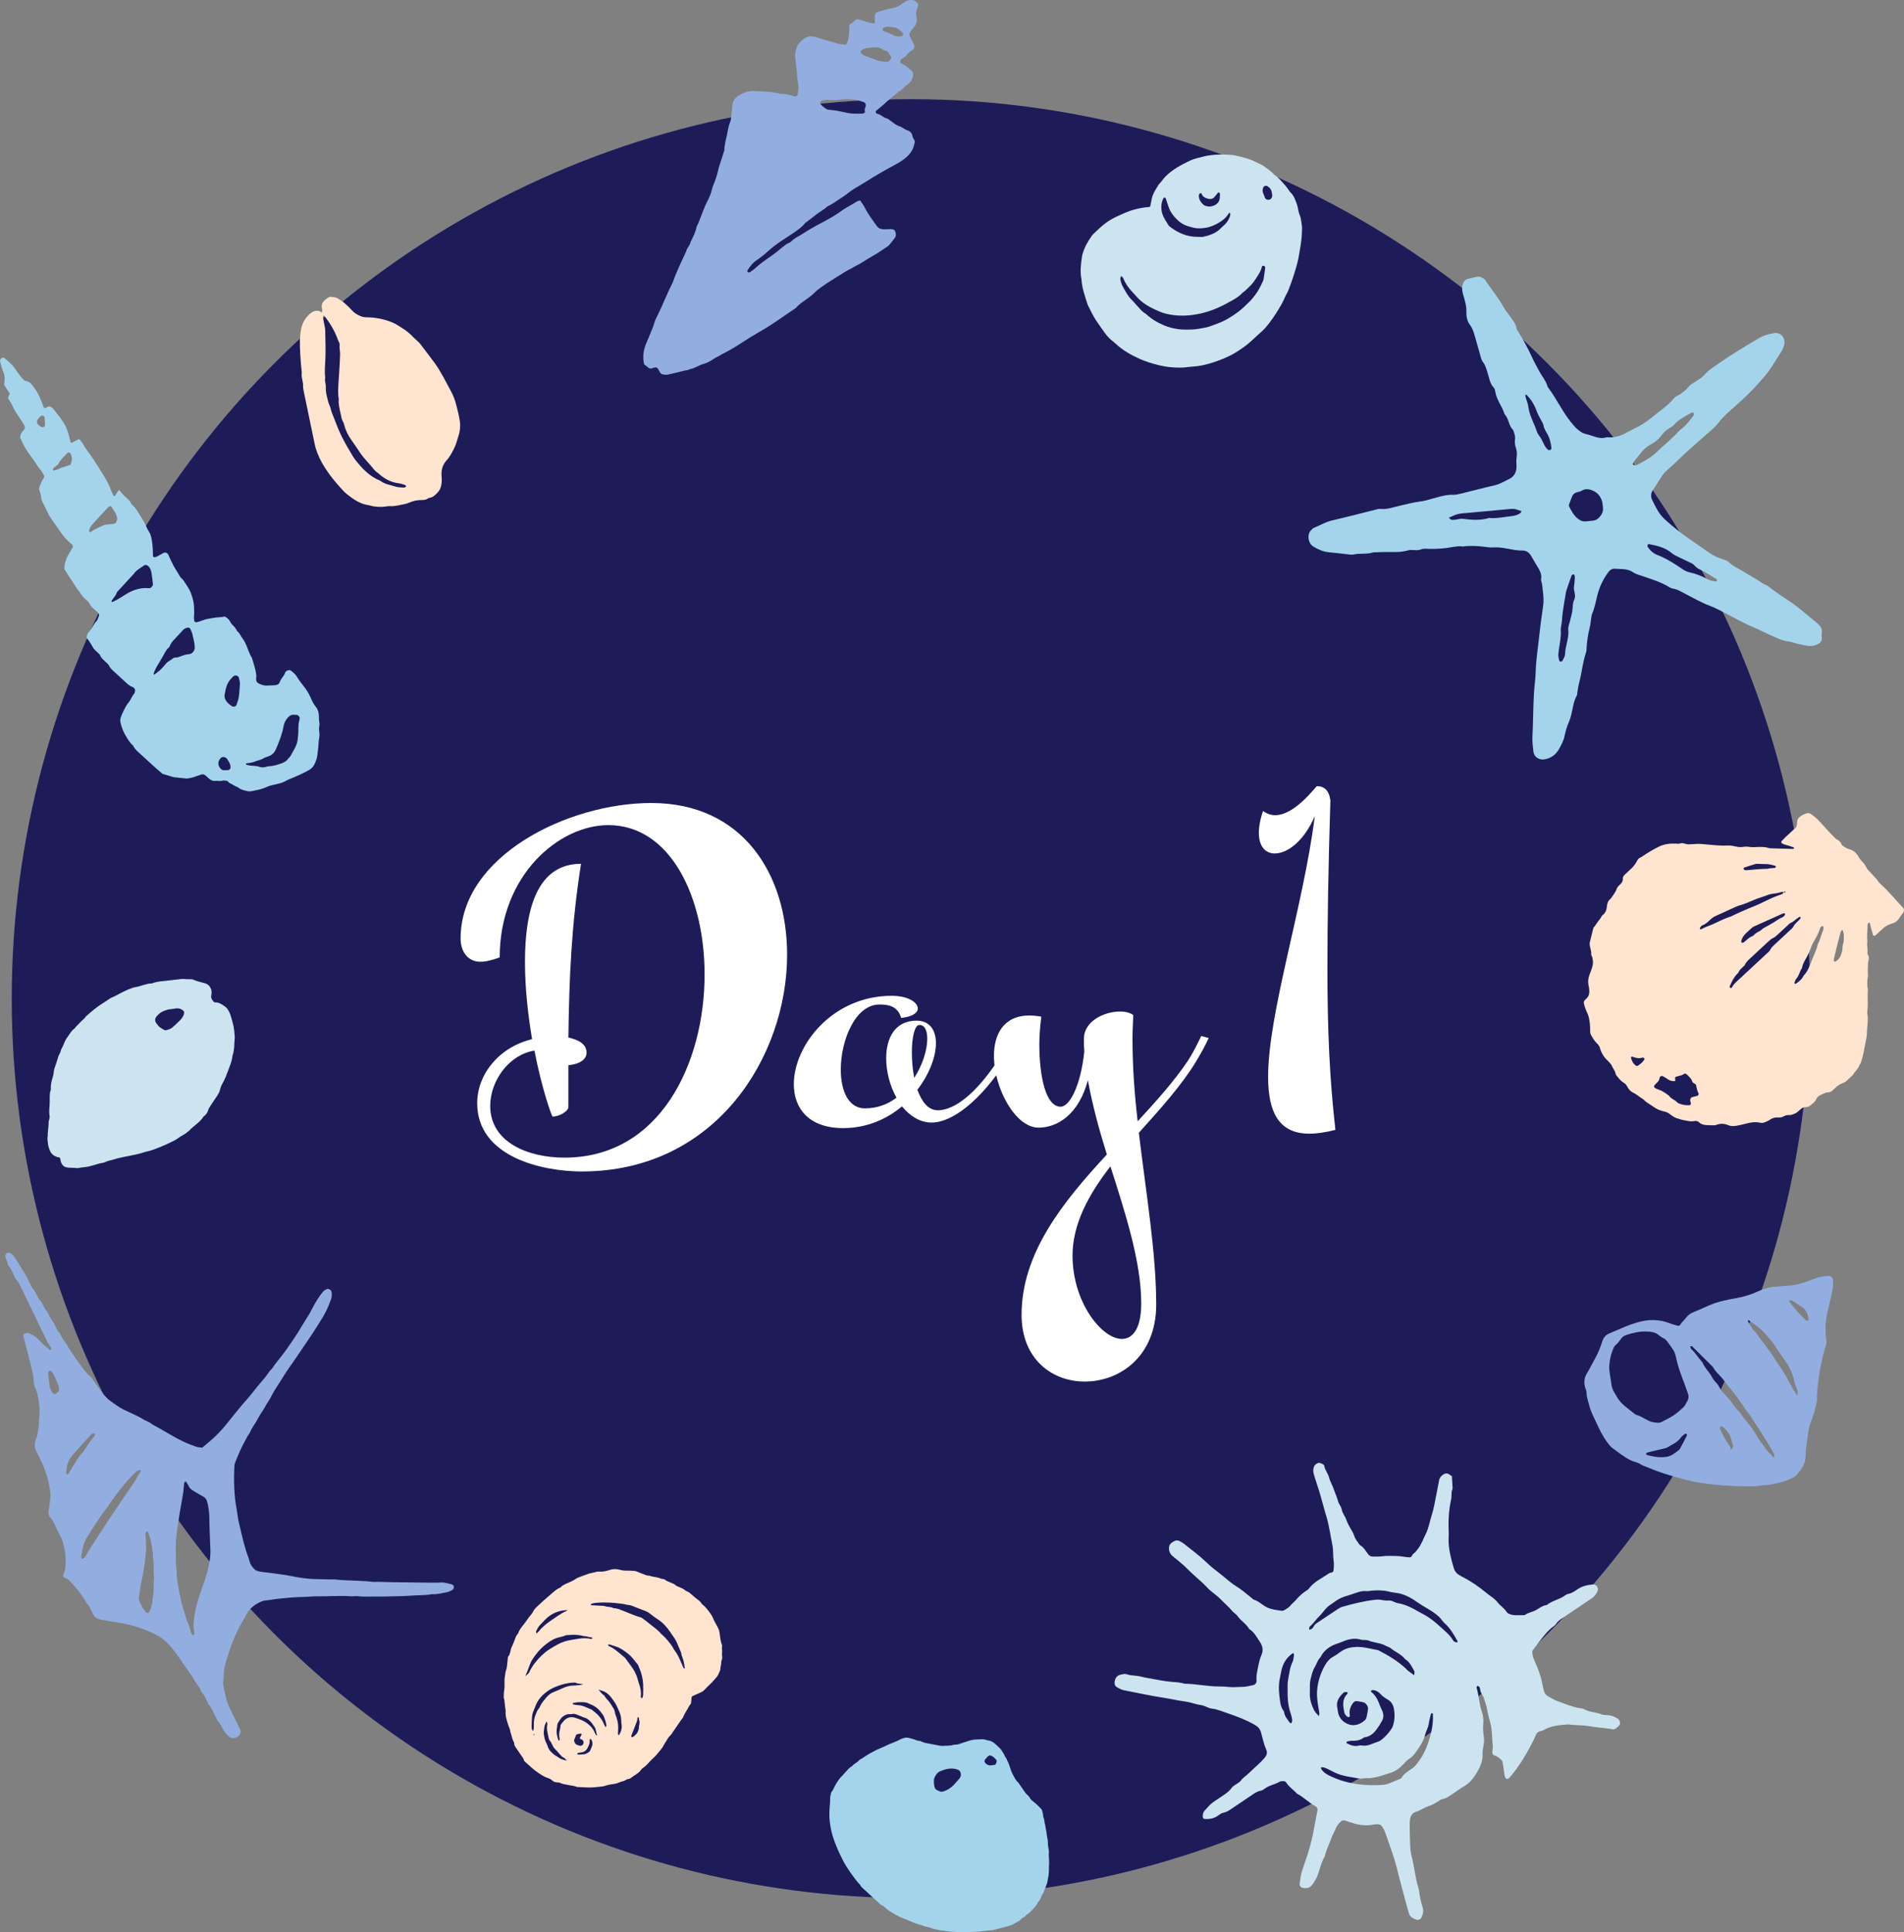
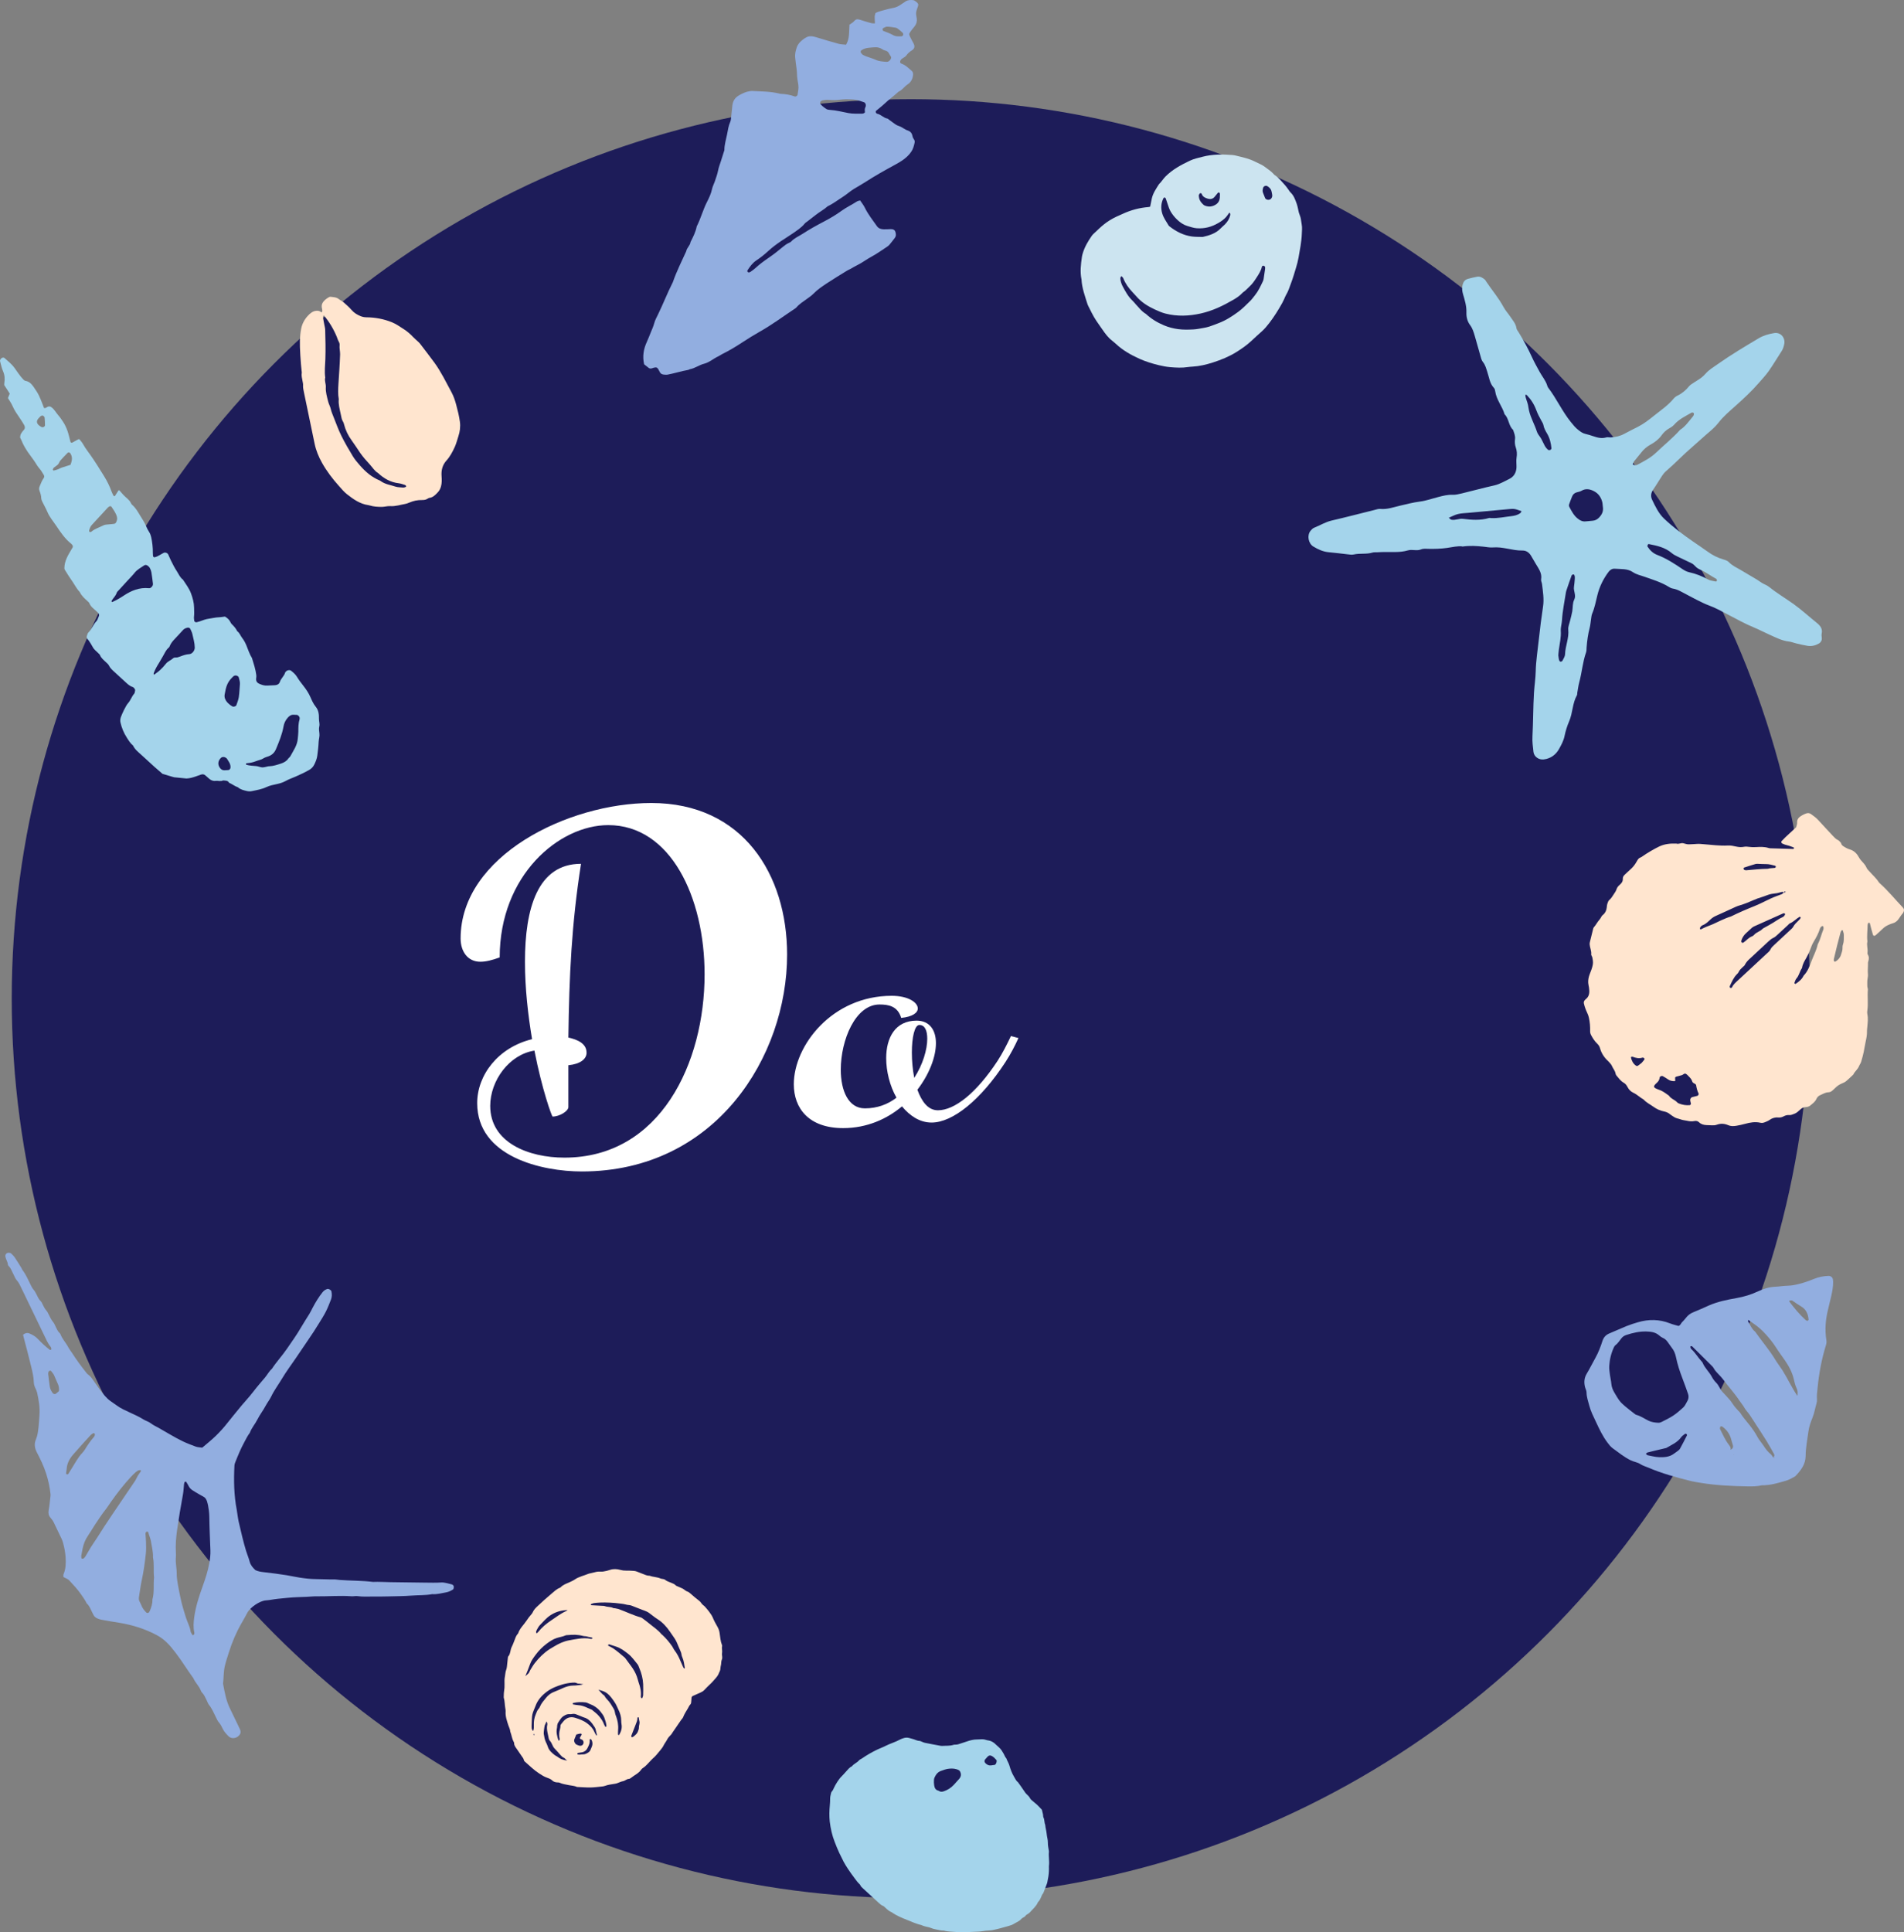
<svg xmlns="http://www.w3.org/2000/svg" id="_レイヤー_2" data-name="レイヤー 2" viewBox="0 0 882.76 895.59">
  <rect x="0" y="0" width="882.76" height="895.59" fill="#808080" stroke="none" />
  <defs>
    <style>
      .cls-1 {
        fill: #1d1c59;
      }

      .cls-1, .cls-2, .cls-3, .cls-4, .cls-5, .cls-6 {
        stroke-width: 0px;
      }

      .cls-2 {
        fill: #cce4f0;
      }

      .cls-3 {
        fill: #a4d4eb;
      }

      .cls-4 {
        fill: #92aee0;
      }

      .cls-5 {
        fill: #fff;
      }

      .cls-6 {
        fill: #ffe5cf;
      }
    </style>
  </defs>
  <g id="_レイヤー_1-2" data-name="レイヤー 1">
    <g>
      <circle class="cls-1" cx="422.33" cy="462.86" r="416.89" />
      <g id="frame_shell_summer1">
        <path class="cls-6" d="m832.69,383.59c.21-.84.57-1.57.52-2.28-.11-1.81,1.02-2.67,2.34-3.44.55-.32,1.14-.57,1.73-.79.82-.3,1.53-.34,2.37.25,1.22.85,2.39,1.71,3.4,2.82,2.21,2.44,4.47,4.84,6.71,7.25.72.77,1.43,1.54,2.44,2,.54.25.91.85,1.36,1.3.25,1.35,1.47,1.72,2.42,2.32.53.33,1.16.52,1.77.72,1.82.58,3.1,1.82,3.99,3.45.36.66.78,1.26,1.29,1.81.93,1.01,1.89,1.98,2.43,3.31.27.65.92,1.15,1.4,1.72,1.38,1.61,3.03,2.98,4.16,4.8.11.18.26.34.41.48,3.91,3.45,7.17,7.53,10.76,11.28.68.71.73,1.48.26,2.32-.05.09-.08.2-.15.28-.78.87-1.39,1.86-2.06,2.81-.68.96-1.6,1.69-2.81,1.98-.51.12-.99.36-1.49.55-1.2.47-2.26,1.14-3.18,2.06-.98.97-2.03,1.88-3.05,2.8-.65.59-1.2.45-1.4-.31-.24-.92-.54-1.83-.78-2.76-.22-.81-.38-1.63-.61-2.43-.03-.11-.35-.16-.54-.19-.08-.01-.22.09-.25.17-.1.29-.23.6-.24.9-.05,2.54-.4,5.08-.1,7.63-.43,1.68.27,3.36.05,5.04-.04.31-.05.69.1.93.68,1.09.6,2.18.22,3.34-.16.49-.09,1.05-.1,1.58-.03,1.38-.16,2.77-.03,4.13.14,1.4-.39,2.71-.3,4.09.06.84-.09,1.7.18,2.53.07.2.12.42.1.62-.3,3.27.23,6.55-.26,9.81-.08.52-.1,1.08.01,1.58.45,2.01.14,4.01-.02,6.01-.05.63-.17,1.26-.15,1.88.05,1.59-.21,3.13-.57,4.68-.38,1.64-.58,3.33-.94,4.98-.34,1.55-.74,3.08-1.21,4.59-.21.7-.7,1.3-.97,1.99-.59,1.51-2.01,2.45-2.67,3.91-1.09,1.01-2.14,2.07-3.28,3.02-.56.46-1.26.78-1.94,1.06-1.2.49-2.24,1.18-3.14,2.11-.37.38-.78.72-1.17,1.08-.56.51-1.14.9-1.96.92-1.42.02-2.62.81-3.87,1.35-.78.33-1.39.96-1.75,1.78-.58,1.33-1.76,2.1-2.8,2.99-.66.57-1.55.74-2.38.78-.94.04-1.59.48-2.24,1.06-.86.78-1.65,1.61-2.82,2.02-.8.28-1.53.68-2.43.59-.87-.08-1.72.16-2.46.57-.79.43-1.57.61-2.44.54-1.54-.13-2.92.25-4.19,1.18-.59.43-1.31.69-1.99.98-.69.29-1.39.47-2.16.29-2.45-.57-4.86-.14-7.21.52-1.33.37-2.67.65-4.02.88-1.28.22-2.53.24-3.75-.29-1.73-.75-3.49-.85-5.27-.2-.71.26-1.45.31-2.2.27-.85-.05-1.7-.07-2.55-.1-1.31-.05-2.52-.37-3.49-1.31-.59-.57-1.34-.72-2.07-.57-1.17.23-2.26.17-3.43-.11-1.02-.24-2.09-.28-3.09-.68-.49-.2-1.02-.28-1.52-.44-.4-.13-.81-.25-1.16-.46-.81-.5-1.62-1-2.36-1.59-.77-.63-1.64-.97-2.58-1.16-1.8-.36-3.4-1.08-4.9-2.16-1.54-1.11-3.29-1.92-4.58-3.37-1.67-.92-3.01-2.33-4.75-3.13-1.22-.56-2.1-1.48-2.68-2.62-.46-.88-.96-1.57-1.85-2.07-1.41-.8-2.32-2.15-3.35-3.36-.2-.23-.32-.56-.38-.87-.26-1.4-1.28-2.43-1.78-3.71-.15-.38-.46-.7-.74-1.03-.34-.41-.69-.81-1.08-1.17-1.74-1.63-3-3.56-3.62-5.88-.23-.86-.74-1.53-1.35-2.12-1.16-1.12-2-2.45-2.75-3.86-.31-.59-.48-1.16-.47-1.81.05-2.12-.1-4.21-.57-6.3-.16-.74-.39-1.4-.71-2.08-.68-1.44-1.26-2.92-1.6-4.47-.12-.53-.04-1.06.34-1.5.14-.16.27-.34.43-.46,1.9-1.43,1.88-3.41,1.58-5.47-.11-.73-.31-1.45-.36-2.19-.09-1.39.21-2.72.71-4.04.53-1.38,1.1-2.74,1.39-4.22.26-1.31.02-2.5-.25-3.73-.02-.1-.11-.18-.15-.28-.11-.29-.34-.6-.31-.89.18-1.64-.61-3.11-.72-4.69-.03-.41.07-.85.16-1.25.44-1.85.9-3.7,1.37-5.55.1-.4.2-.87.46-1.15.74-.78,1.2-1.74,1.84-2.57.58-.75,1.24-1.44,1.64-2.33.17-.37.54-.65.86-.93,1.02-.89,1.46-2.05,1.61-3.36.06-.52.08-1.07.24-1.57.22-.7.43-1.43,1.04-1.94.83-.69,1.32-1.63,1.92-2.49.55-.79,1.08-1.58,1.37-2.49.28-.87.86-1.45,1.5-2.01.84-.73,1.43-1.55,1.37-2.73-.04-.8.36-1.42.93-1.94.39-.36.78-.72,1.16-1.09.93-.88,1.93-1.69,2.75-2.65.75-.87,1.35-1.88,1.93-2.89.34-.58.71-1.03,1.35-1.27.29-.11.58-.27.83-.46,2.33-1.66,5.65-3.57,7.88-4.65,2.55-1.23,5.25-1.46,8.01-1.37,1.07.39,2.07-.39,3.14-.16.93.21,1.82.58,2.8.51,1.15-.08,2.32-.07,3.47-.18,1.07-.1,2.11.03,3.16.11,3.78.28,7.55.84,11.37.61,1.24-.07,2.52.22,3.75.49,1.27.28,2.49.36,3.77.1.7-.14,1.47-.05,2.2.05,1.04.14,2.07.17,3.13.11,2-.12,4.03-.22,6,.42.2.06.41.11.62.12,3.61.11,7.22.22,10.82.31.11,0,.25-.26.34-.42.02-.04-.08-.17-.15-.22-.08-.07-.18-.12-.28-.15-.9-.31-1.78-.7-2.7-.9-.84-.19-1.63-.46-2.39-.84-.37-.19-.56-.79-.3-1.06.58-.62,1.16-1.24,1.77-1.82,1.62-1.53,3.26-3.04,4.83-4.49Zm-5.6,29.9c-.31-.03-.63-.15-.92-.09-.73.15-1.43.42-2.15.55-1.14.21-2.32.26-3.44.55-1.22.32-2.37.89-3.59,1.24-1.43.41-2.81.93-4.16,1.53-2.03.89-4.08,1.74-6.21,2.36-.61.18-1.21.38-1.79.64-3.08,1.39-6.13,2.85-9.22,4.2-1,.43-1.85,1.01-2.62,1.74-1.08,1.01-2.11,2.06-3.56,2.61-.56.21-1.06.71-1.28,1.34-.05.16.06.39.14.57.02.05.21.07.29.03.76-.36,1.49-.76,2.26-1.08,1.07-.46,2.18-.82,3.24-1.29,2.8-1.24,5.49-2.73,8.44-3.6,3.6-1.78,7.28-3.37,11-4.85,3.44-1.36,6.62-3.3,10.09-4.57.79-.29,1.6-.57,2.38-.88.51-.2.85-.62,1.11-1.09.16.4.41.35.66.11.05-.05.05-.21,0-.27-.04-.06-.2-.11-.26-.08-.15.09-.28.23-.41.35Zm-50.36,87.47c-.12.06-.2.15-.29.15-1.07,0-2.09-.12-3.01-.78-.77-.55-1.6-1.02-2.42-1.5-.54-.32-1.46.02-1.53.62-.12,1.02-.58,1.78-1.33,2.44-1.94,1.73-1.67,2.21.72,3.1.4.15.81.27,1.19.45,1.34.63,2.51,1.53,3.71,2.38.94,1.5,2.78,1.91,3.91,3.2.2.22.52.36.81.47,1.6.61,3.25.92,4.96.74.24-.02.56-.44.51-.72-.08-.41-.19-.81-.29-1.22-.2-.74.17-1.52.87-1.77.3-.11.61-.15.92-.23.51-.13,1.02-.24,1.53-.39.33-.1.68-.75.54-1.04-.63-1.24-.95-2.57-1.17-3.94-.04-.24-.37-.5-.63-.63-.48-.25-1.01-.5-1.15-1.03-.26-.98-.93-1.66-1.59-2.34-.44-.45-.88-.97-1.43-1.24-.66-.32-1.13.41-1.71.61-.9.3-1.84.49-2.75.75-.17.05-.3.26-.47.42.02.49.05,1,.07,1.49Zm38.8-60.56c-.86.79-1.73,1.57-2.56,2.39-1.44,1.4-3.12,2.57-4.02,4.46-.17.36-.57.62-.88.91-.76.74-1.57,1.42-2.01,2.43-.16.37-.5.68-.79.98-1.53,1.54-2.34,3.5-3.24,5.41-.13.27-.13.62.16.87.18.15.7.06.81-.2.58-1.3,1.64-2.19,2.64-3.13,4.43-4.12,8.87-8.23,13.3-12.35.7-.65,1.49-1.22,1.91-2.11.42-.9,1.14-1.52,1.83-2.17,2.41-2.24,4.83-4.47,7.23-6.72.54-.51,1.17-.99,1.5-1.62.62-1.16,1.55-2,2.46-2.89.23-.22.46-.44.66-.69.13-.16.22-.36.29-.55.04-.09.05-.27,0-.3-.14-.1-.38-.24-.47-.19-1.56.88-2.74,2.32-4.43,3.01-.37.15-.65.54-.96.83-.39.36-.78.72-1.17,1.08-1.25,1.15-2.48,2.32-3.74,3.46-.55.49-1.11,1.04-1.76,1.33-1,.45-1.78,1.14-2.55,1.86-1.4,1.3-2.8,2.6-4.2,3.9Zm16.45,15.42c.18.07.43.26.52.21,1.48-1.02,2.92-2.09,3.7-3.8,1.99-2.02,2.86-4.63,3.84-7.19.9-2.36,2.12-4.59,2.66-7.09.04-.2.13-.41.23-.59,1.08-2.06,1.52-4.37,2.43-6.5.15-.36.09-.83.06-1.24-.01-.15-.22-.3-.37-.41-.06-.04-.22,0-.3.05-.45.29-.81.65-.98,1.2-.65,2.14-1.72,4.08-2.86,5.98-.66,1.1-1.14,2.26-1.56,3.46-.49,1.4-1.11,2.74-1.85,4.02-.85,1.46-1.73,2.9-2,4.61-.02.1-.06.21-.12.29-1.01,1.48-1.26,3.35-2.5,4.73-.47.52-.63,1.31-.92,1.98-.03.08.02.2.03.3Zm-21.47-24.18s0,0,0,0c-.54.5-1.14.96-1.61,1.52-.74.88-1.32,1.88-1.61,3.02-.06.24.2.76.42.77.19.01.44.05.58-.05,1.38-.94,2.41-2.34,4.08-2.94.65-.23,1.09-.98,1.7-1.4.69-.47,1.47-.8,2.17-1.26.53-.34.94-.87,1.49-1.16,1.48-.79,2.93-1.61,4.37-2.47,1.44-.85,2.76-1.9,4.32-2.55.57-.23,1.03-.74,1.23-1.38.02-.07-.08-.18-.14-.26-.06-.08-.14-.19-.21-.19-.2,0-.42,0-.6.08-4.51,2.01-9.03,4.02-13.53,6.05-.38.17-.72.44-1.04.71-.56.48-1.09,1-1.63,1.5Zm39.85,13.94c.19.05.44.21.55.15,1.22-.72,2.15-1.67,2.6-3.07.36-1.11.8-2.18.75-3.39-.02-.52.03-1.08.21-1.56.54-1.44.35-2.94.39-4.41.02-.71-.33-1.43-.52-2.14-.01-.04-.17-.07-.25-.05-.09.02-.21.07-.26.15-.17.26-.39.52-.47.82-1.06,3.97-2.1,7.95-3.01,11.97-.07.31-.14.62-.15.93,0,.2.1.4.15.6Zm-27.1-44.11c-.08-.07-.15-.18-.24-.2-1.42-.38-2.82-.79-4.32-.77-1.16.02-2.31-.08-3.47-.11-.42-.01-.86-.06-1.25.05-1.81.53-3.61,1.11-5.4,1.7-.12.04-.22.35-.2.52.02.18.15.43.31.5.27.13.6.23.89.21,3.33-.3,6.66-.65,10.02-.69,1.11-.38,2.29-.25,3.42-.45.13-.02.23-.3.31-.48.03-.07-.04-.18-.06-.28Zm-62.17,91.21c.36-.43.86-.97,1.29-1.55.1-.13.09-.44,0-.59-.09-.15-.34-.22-.53-.3-.09-.04-.22-.08-.31-.05-1.6.54-3.11.19-4.61-.39-.17-.06-.4.02-.59.07-.08.02-.21.17-.19.23.36,1.56,1.01,2.94,2.4,3.86.32.21.64.13.89-.03.53-.34,1-.76,1.64-1.25Z" />
-         <path class="cls-4" d="m93.8,670.96c2.1-1.81,4.28-3.51,6.24-5.43,1.96-1.92,3.84-3.96,5.51-6.14,1.6-2.1,3.35-4.07,4.98-6.14,2.27-2.88,4.85-5.49,7.07-8.42,1.66-2.19,3.51-4.24,5.27-6.36,1.1-1.32,1.88-2.89,3.19-4.04,2.13-3.26,4.82-6.11,7.01-9.33,2.2-3.22,4.49-6.37,6.44-9.76,1.26-2.18,2.66-4.28,3.97-6.43.53-.88.97-1.82,1.45-2.73,1.34-2.54,2.81-4.99,4.61-7.24.6-.75,1.33-1.24,2.23-1.52.59-.18,1.77.5,1.89,1.14.25,1.26.27,2.53-.19,3.73-.74,1.92-1.49,3.85-2.42,5.69-.93,1.83-2.06,3.56-3.13,5.32-1.66,2.74-3.43,5.42-5.25,8.06-1.88,2.74-3.73,5.5-5.6,8.25-2.13,3.13-4.41,6.16-6.34,9.41-1.64,2.75-3.59,5.32-4.98,8.23-.74,1.55-1.85,2.88-2.65,4.42-1.11,2.12-2.64,4.03-3.71,6.18-1.08,2.16-2.75,3.97-3.57,6.26-1.06,1.37-1.79,2.93-2.61,4.44-1.65,3.02-2.94,6.21-4.21,9.41-.17.42-.28.88-.31,1.32-.34,6.89-.24,13.76,1.08,20.56.17.9.27,1.82.41,2.72.14.9.26,1.82.47,2.71,1.07,4.57,2.09,9.15,3.46,13.64.5,1.64,1.21,3.19,1.63,4.87.39,1.58,1.46,2.84,2.68,3.97,1.22.59,2.58.8,3.94.95,3.53.39,7.04.86,10.55,1.41,2.03.32,4.02.81,6.06,1.11,2.5.37,4.99.68,7.52.68,2.75,0,5.5.21,8.25.15.91-.02,1.82.17,2.74.24,5.15.39,10.32.28,15.45.92,2.75-.12,5.5.09,8.25.12,5.28.05,10.57.17,15.85.21,2.52.02,5.04.11,7.55-.06,1.51-.1,2.94.46,4.39.75,1.09.22,1.82.75,1.21,2.38-.98.67-2.07,1.22-3.35,1.45-2.14.38-4.25.99-6.45.82-3.17.61-6.39.42-9.59.68-3.65.3-7.33.26-10.99.38-2.29.07-4.58.06-6.86.05-2.39-.01-4.81.17-7.2-.19-.89-.13-1.83.14-2.74.07-5.38-.38-10.75.08-16.13.03-.34,0-.69-.03-1.03,0-2.63.22-5.26.29-7.9.38-3.09.11-6.18.47-9.26.78-1.83.19-3.63.61-5.46.73-2.77.19-7.25,3.21-8.58,5.77-.84,1.62-1.76,3.21-2.67,4.8-2.47,4.29-4.38,8.81-5.86,13.52-.65,2.07-1.34,4.12-1.86,6.25-.65,2.71-.51,5.47-.83,8.19-.01.11.02.23.04.34.73,3.82,1.39,7.66,3.14,11.2,1.22,2.47,2.4,4.97,3.6,7.45.35.72.71,1.45,1.03,2.18.6,1.38.34,2.33-.88,3.33-1.3,1.06-3.25,1.09-4.41-.08-1.04-1.05-2.08-2.12-2.71-3.51-.47-1.04-1-2.04-1.78-2.93-.59-.68-.94-1.56-1.36-2.38-.99-1.94-1.78-3.98-3.18-5.7-.49-.61-.75-1.42-1.1-2.14-.61-1.23-1.12-2.52-2.12-3.53-.24-.24-.43-.55-.55-.87-.79-2.19-2.63-3.75-3.52-5.88-2.78-3.77-5.19-7.8-8.05-11.53-1.4-1.82-2.8-3.62-4.47-5.19-1.34-1.26-2.79-2.32-4.44-3.21-5.42-2.9-11.17-4.67-17.21-5.7-2.82-.48-5.66-.87-8.46-1.44-.67-.14-1.34-.34-1.95-.63-.73-.35-1.35-.86-1.72-1.62-.2-.41-.41-.82-.62-1.23-.72-1.43-1.25-2.98-2.5-4.08-.69-1.46-1.64-2.75-2.55-4.08-1.63-2.37-3.58-4.46-5.54-6.56-.75-.8-1.78-1.02-2.73-1.62.02-.4-.08-.9.08-1.29,1.06-2.5,1.12-5.13.95-7.76-.14-2.29-.58-4.54-1.18-6.76-.18-.66-.42-1.31-.71-1.93-1.18-2.49-2.39-4.97-3.58-7.46-.4-.84-.92-1.56-1.54-2.26-.89-.99-1.08-2.16-.83-3.53.39-2.14.57-4.31.83-6.47.04-.34.03-.69,0-1.03-.34-3.2-1.02-6.32-2-9.39-1.09-3.41-2.62-6.62-4.27-9.76-1.1-2.08-1.38-4.03-.44-6.24.77-1.79.96-3.78,1.19-5.71.22-1.82.25-3.66.4-5.49.27-3.47-.32-6.86-1.05-10.22-.14-.66-.43-1.31-.72-1.93-.45-.94-.82-1.89-.84-2.95-.06-2.42-.61-4.78-1.17-7.11-1.17-4.89-2.49-9.75-3.81-14.83.11-.39.64-.62,1.19-.82.56-.2,1.14-.17,1.68.05,1.49.62,2.86,1.38,4,2.6,1.72,1.83,3.58,3.54,5.59,5.06.1.08.39-.07.58-.15.06-.03.06-.19.06-.3,0-.11,0-.23-.04-.34-.08-.22-.13-.46-.27-.63-1.4-1.71-2.23-3.74-3.18-5.7-3.45-7.14-6.89-14.29-10.34-21.43-.65-1.34-1.24-2.69-2.28-3.83-.6-.66-.89-1.59-1.33-2.4-.76-1.41-1.2-2.99-2.39-4.16-.15-.15-.3-.39-.31-.59-.08-1.3-.89-2.36-1.14-3.59-.12-.57-.03-1.15.46-1.57.57-.48,1.71-.47,2.24.05.57.56,1.17,1.12,1.61,1.77,1.09,1.61,2.09,3.27,3.12,4.92.18.29.27.65.47.92,1.7,2.21,2.72,4.78,3.96,7.23.31.61.63,1.24,1.08,1.75.62.71,1.06,1.5,1.46,2.32.55,1.13,1.05,2.29,2,3.19.4.38.61.97.86,1.48.51,1.03,1.01,2.05,1.8,2.92.38.41.61.97.88,1.47.68,1.32,1.26,2.69,2.24,3.86.51.6.78,1.4,1.14,2.12.52,1.02.94,2.1,1.82,2.9.17.15.32.35.4.56.8,2.18,2.47,3.85,3.53,5.88.53,1.01,1.27,1.9,1.89,2.86,1.91,2.99,4,5.85,6.2,8.63.35.45.69.95,1.15,1.27,1.45,1.02,2.29,2.52,3.28,3.9,1.47,2.05,2.85,4.15,4.55,6.03.77.85,1.54,1.65,2.5,2.32,4.72,3.29,3.95,2.99,8.8,5.24,2.18,1.01,4.39,1.97,6.43,3.26,1.15.73,2.58,1.07,3.62,1.91,1.01.81,2.17,1.3,3.25,1.9,3.8,2.12,7.48,4.46,11.41,6.36,1.97.95,4.01,1.71,6.04,2.47.94.35,2.01.35,3.06.51Zm2.18,24.85c-.62-1.37-.83-1.62-1.74-2.15-.59-.35-1.21-.65-1.8-1-1.09-.64-2.18-1.26-3.23-1.95-.77-.51-1.4-1.16-1.8-2.03-.28-.62-.68-1.18-1.04-1.77-.15-.24-.36-.25-.59-.08-.08.07-.21.12-.24.21-.1.32-.19.65-.23.99-.17,1.59-.21,3.21-.51,4.78-1.01,5.4-1.89,10.82-2.68,16.25-.53,3.65-.79,7.28-.56,10.95.03.46.06.92,0,1.37-.19,1.72,0,3.42.18,5.13.09.91.22,1.83.2,2.74-.04,1.85.27,3.65.58,5.46.33,1.91.74,3.81,1.13,5.72.7,3.39,1.47,5.86,2.53,9.23.68,2.18,1.85,4.19,2.19,6.49.08.53.5,1.02.77,1.52.14.26.35.33.54.16.16-.14.32-.32.39-.51.07-.2.07-.46.02-.67-.54-2.39-.35-4.78-.02-7.17.67-4.79,2.14-9.37,3.77-13.89,1.32-3.67,2.55-7.34,3.22-11.18.34-1.92.57-3.86.5-5.81-.17-5.15-.45-10.29-.51-15.44-.01-1.03-.09-2.06-.22-3.08-.19-1.59-.49-3.16-.88-4.26Zm-31.73-14.35c-.37.25-.89.51-1.32.88-.77.68-1.52,1.4-2.22,2.16-3.43,3.7-6.5,7.69-9.41,11.81-.73,1.03-1.38,2.12-2.16,3.11-1.92,2.44-3.64,5.01-5.33,7.61-1,1.53-1.89,3.14-2.94,4.64-1.35,1.91-2.17,4.01-2.6,6.29-.19,1.01-.42,2.02-.58,3.04-.05.33.02.68.04,1.02.02.28.17.45.43.43.22-.02.5-.01.64-.14.34-.3.66-.65.89-1.04.83-1.37,1.58-2.79,2.43-4.14.97-1.55,2.06-3.04,3.03-4.59,2.12-3.4,4.33-6.75,6.57-10.08,3.13-4.66,6.3-9.3,9.46-13.95.26-.38.49-.77.77-1.14.63-.82,1.12-1.71,1.56-2.65.47-1.02,1.23-1.9,1.84-2.85.04-.07-.02-.22-.07-.31-.04-.08-.14-.18-.22-.18-.22,0-.45.05-.8.1Zm1.21,62.41c.45,1.31,1.34,2.5,2.41,3.56.28.27,1.02.16,1.22-.18.11-.2.25-.38.34-.59.71-1.71,1.31-3.44,1.23-5.32.97-3.36.35-6.84.76-10.24-.4-3.08.15-6.2-.5-9.27.11-2.55-.56-4.99-.95-7.48-.23-1.5-.94-2.81-1.27-4.26-.03-.12-.39-.24-.58-.22-.19.02-.41.19-.52.35-.12.18-.17.43-.16.65.07,1.26.22,2.52.24,3.78.03,1.83.13,3.69-.08,5.5-.48,4.1-.99,8.19-1.88,12.23-.57,2.57-.85,5.2-1.3,7.8-.12.71-.07,1.37.24,2.01.25.52.5,1.04.81,1.68Zm-21.58-79.43c-.19-.08-.45-.29-.56-.22-.49.28-1.01.58-1.38.99-2.7,2.95-5.4,5.91-8.02,8.92-1.68,1.93-2.88,4.11-3.03,6.76-.04.68-.23,1.34-.28,2.02-.01.15.25.4.43.45.16.05.46-.06.57-.2.28-.36.49-.77.74-1.16,1.5-2.29,2.79-4.72,4.4-6.95.81-1.12,1.86-2.01,2.59-3.2,1.25-2.05,2.58-4.05,4.19-5.84.22-.24.35-.59.44-.92.05-.2-.05-.43-.08-.65Zm-16.57-19.66c.18-1.38-.08-2.56-.66-3.72-.6-1.22-1.03-2.52-1.63-3.74-.35-.69-.89-1.29-1.37-1.91-.21-.27-1.04-.03-1.14.32-.09.32-.22.66-.19.97.23,2.03.45,4.06.77,6.07.18,1.13.75,2.13,1.45,3.04.2.25.98.43,1.26.22.54-.41,1.04-.86,1.5-1.25Z" />
+         <path class="cls-4" d="m93.8,670.96c2.1-1.81,4.28-3.51,6.24-5.43,1.96-1.92,3.84-3.96,5.51-6.14,1.6-2.1,3.35-4.07,4.98-6.14,2.27-2.88,4.85-5.49,7.07-8.42,1.66-2.19,3.51-4.24,5.27-6.36,1.1-1.32,1.88-2.89,3.19-4.04,2.13-3.26,4.82-6.11,7.01-9.33,2.2-3.22,4.49-6.37,6.44-9.76,1.26-2.18,2.66-4.28,3.97-6.43.53-.88.97-1.82,1.45-2.73,1.34-2.54,2.81-4.99,4.61-7.24.6-.75,1.33-1.24,2.23-1.52.59-.18,1.77.5,1.89,1.14.25,1.26.27,2.53-.19,3.73-.74,1.92-1.49,3.85-2.42,5.69-.93,1.83-2.06,3.56-3.13,5.32-1.66,2.74-3.43,5.42-5.25,8.06-1.88,2.74-3.73,5.5-5.6,8.25-2.13,3.13-4.41,6.16-6.34,9.41-1.64,2.75-3.59,5.32-4.98,8.23-.74,1.55-1.85,2.88-2.65,4.42-1.11,2.12-2.64,4.03-3.71,6.18-1.08,2.16-2.75,3.97-3.57,6.26-1.06,1.37-1.79,2.93-2.61,4.44-1.65,3.02-2.94,6.21-4.21,9.41-.17.42-.28.88-.31,1.32-.34,6.89-.24,13.76,1.08,20.56.17.9.27,1.82.41,2.72.14.9.26,1.82.47,2.71,1.07,4.57,2.09,9.15,3.46,13.64.5,1.64,1.21,3.19,1.63,4.87.39,1.58,1.46,2.84,2.68,3.97,1.22.59,2.58.8,3.94.95,3.53.39,7.04.86,10.55,1.41,2.03.32,4.02.81,6.06,1.11,2.5.37,4.99.68,7.52.68,2.75,0,5.5.21,8.25.15.91-.02,1.82.17,2.74.24,5.15.39,10.32.28,15.45.92,2.75-.12,5.5.09,8.25.12,5.28.05,10.57.17,15.85.21,2.52.02,5.04.11,7.55-.06,1.51-.1,2.94.46,4.39.75,1.09.22,1.82.75,1.21,2.38-.98.67-2.07,1.22-3.35,1.45-2.14.38-4.25.99-6.45.82-3.17.61-6.39.42-9.59.68-3.65.3-7.33.26-10.99.38-2.29.07-4.58.06-6.86.05-2.39-.01-4.81.17-7.2-.19-.89-.13-1.83.14-2.74.07-5.38-.38-10.75.08-16.13.03-.34,0-.69-.03-1.03,0-2.63.22-5.26.29-7.9.38-3.09.11-6.18.47-9.26.78-1.83.19-3.63.61-5.46.73-2.77.19-7.25,3.21-8.58,5.77-.84,1.62-1.76,3.21-2.67,4.8-2.47,4.29-4.38,8.81-5.86,13.52-.65,2.07-1.34,4.12-1.86,6.25-.65,2.71-.51,5.47-.83,8.19-.01.11.02.23.04.34.73,3.82,1.39,7.66,3.14,11.2,1.22,2.47,2.4,4.97,3.6,7.45.35.72.71,1.45,1.03,2.18.6,1.38.34,2.33-.88,3.33-1.3,1.06-3.25,1.09-4.41-.08-1.04-1.05-2.08-2.12-2.71-3.51-.47-1.04-1-2.04-1.78-2.93-.59-.68-.94-1.56-1.36-2.38-.99-1.94-1.78-3.98-3.18-5.7-.49-.61-.75-1.42-1.1-2.14-.61-1.23-1.12-2.52-2.12-3.53-.24-.24-.43-.55-.55-.87-.79-2.19-2.63-3.75-3.52-5.88-2.78-3.77-5.19-7.8-8.05-11.53-1.4-1.82-2.8-3.62-4.47-5.19-1.34-1.26-2.79-2.32-4.44-3.21-5.42-2.9-11.17-4.67-17.21-5.7-2.82-.48-5.66-.87-8.46-1.44-.67-.14-1.34-.34-1.95-.63-.73-.35-1.35-.86-1.72-1.62-.2-.41-.41-.82-.62-1.23-.72-1.43-1.25-2.98-2.5-4.08-.69-1.46-1.64-2.75-2.55-4.08-1.63-2.37-3.58-4.46-5.54-6.56-.75-.8-1.78-1.02-2.73-1.62.02-.4-.08-.9.08-1.29,1.06-2.5,1.12-5.13.95-7.76-.14-2.29-.58-4.54-1.18-6.76-.18-.66-.42-1.31-.71-1.93-1.18-2.49-2.39-4.97-3.58-7.46-.4-.84-.92-1.56-1.54-2.26-.89-.99-1.08-2.16-.83-3.53.39-2.14.57-4.31.83-6.47.04-.34.03-.69,0-1.03-.34-3.2-1.02-6.32-2-9.39-1.09-3.41-2.62-6.62-4.27-9.76-1.1-2.08-1.38-4.03-.44-6.24.77-1.79.96-3.78,1.19-5.71.22-1.82.25-3.66.4-5.49.27-3.47-.32-6.86-1.05-10.22-.14-.66-.43-1.31-.72-1.93-.45-.94-.82-1.89-.84-2.95-.06-2.42-.61-4.78-1.17-7.11-1.17-4.89-2.49-9.75-3.81-14.83.11-.39.64-.62,1.19-.82.56-.2,1.14-.17,1.68.05,1.49.62,2.86,1.38,4,2.6,1.72,1.83,3.58,3.54,5.59,5.06.1.08.39-.07.58-.15.06-.03.06-.19.06-.3,0-.11,0-.23-.04-.34-.08-.22-.13-.46-.27-.63-1.4-1.71-2.23-3.74-3.18-5.7-3.45-7.14-6.89-14.29-10.34-21.43-.65-1.34-1.24-2.69-2.28-3.83-.6-.66-.89-1.59-1.33-2.4-.76-1.41-1.2-2.99-2.39-4.16-.15-.15-.3-.39-.31-.59-.08-1.3-.89-2.36-1.14-3.59-.12-.57-.03-1.15.46-1.57.57-.48,1.71-.47,2.24.05.57.56,1.17,1.12,1.61,1.77,1.09,1.61,2.09,3.27,3.12,4.92.18.29.27.65.47.92,1.7,2.21,2.72,4.78,3.96,7.23.31.61.63,1.24,1.08,1.75.62.71,1.06,1.5,1.46,2.32.55,1.13,1.05,2.29,2,3.19.4.38.61.97.86,1.48.51,1.03,1.01,2.05,1.8,2.92.38.41.61.97.88,1.47.68,1.32,1.26,2.69,2.24,3.86.51.6.78,1.4,1.14,2.12.52,1.02.94,2.1,1.82,2.9.17.15.32.35.4.56.8,2.18,2.47,3.85,3.53,5.88.53,1.01,1.27,1.9,1.89,2.86,1.91,2.99,4,5.85,6.2,8.63.35.45.69.95,1.15,1.27,1.45,1.02,2.29,2.52,3.28,3.9,1.47,2.05,2.85,4.15,4.55,6.03.77.85,1.54,1.65,2.5,2.32,4.72,3.29,3.95,2.99,8.8,5.24,2.18,1.01,4.39,1.97,6.43,3.26,1.15.73,2.58,1.07,3.62,1.91,1.01.81,2.17,1.3,3.25,1.9,3.8,2.12,7.48,4.46,11.41,6.36,1.97.95,4.01,1.71,6.04,2.47.94.35,2.01.35,3.06.51Zm2.18,24.85c-.62-1.37-.83-1.62-1.74-2.15-.59-.35-1.21-.65-1.8-1-1.09-.64-2.18-1.26-3.23-1.95-.77-.51-1.4-1.16-1.8-2.03-.28-.62-.68-1.18-1.04-1.77-.15-.24-.36-.25-.59-.08-.08.07-.21.12-.24.21-.1.32-.19.65-.23.99-.17,1.59-.21,3.21-.51,4.78-1.01,5.4-1.89,10.82-2.68,16.25-.53,3.65-.79,7.28-.56,10.95.03.46.06.92,0,1.37-.19,1.72,0,3.42.18,5.13.09.91.22,1.83.2,2.74-.04,1.85.27,3.65.58,5.46.33,1.91.74,3.81,1.13,5.72.7,3.39,1.47,5.86,2.53,9.23.68,2.18,1.85,4.19,2.19,6.49.08.53.5,1.02.77,1.52.14.26.35.33.54.16.16-.14.32-.32.39-.51.07-.2.07-.46.02-.67-.54-2.39-.35-4.78-.02-7.17.67-4.79,2.14-9.37,3.77-13.89,1.32-3.67,2.55-7.34,3.22-11.18.34-1.92.57-3.86.5-5.81-.17-5.15-.45-10.29-.51-15.44-.01-1.03-.09-2.06-.22-3.08-.19-1.59-.49-3.16-.88-4.26Zm-31.73-14.35c-.37.25-.89.51-1.32.88-.77.68-1.52,1.4-2.22,2.16-3.43,3.7-6.5,7.69-9.41,11.81-.73,1.03-1.38,2.12-2.16,3.11-1.92,2.44-3.64,5.01-5.33,7.61-1,1.53-1.89,3.14-2.94,4.64-1.35,1.91-2.17,4.01-2.6,6.29-.19,1.01-.42,2.02-.58,3.04-.05.33.02.68.04,1.02.02.28.17.45.43.43.22-.02.5-.01.64-.14.34-.3.66-.65.89-1.04.83-1.37,1.58-2.79,2.43-4.14.97-1.55,2.06-3.04,3.03-4.59,2.12-3.4,4.33-6.75,6.57-10.08,3.13-4.66,6.3-9.3,9.46-13.95.26-.38.49-.77.77-1.14.63-.82,1.12-1.71,1.56-2.65.47-1.02,1.23-1.9,1.84-2.85.04-.07-.02-.22-.07-.31-.04-.08-.14-.18-.22-.18-.22,0-.45.05-.8.1m1.21,62.41c.45,1.31,1.34,2.5,2.41,3.56.28.27,1.02.16,1.22-.18.11-.2.25-.38.34-.59.71-1.71,1.31-3.44,1.23-5.32.97-3.36.35-6.84.76-10.24-.4-3.08.15-6.2-.5-9.27.11-2.55-.56-4.99-.95-7.48-.23-1.5-.94-2.81-1.27-4.26-.03-.12-.39-.24-.58-.22-.19.02-.41.19-.52.35-.12.18-.17.43-.16.65.07,1.26.22,2.52.24,3.78.03,1.83.13,3.69-.08,5.5-.48,4.1-.99,8.19-1.88,12.23-.57,2.57-.85,5.2-1.3,7.8-.12.71-.07,1.37.24,2.01.25.52.5,1.04.81,1.68Zm-21.58-79.43c-.19-.08-.45-.29-.56-.22-.49.28-1.01.58-1.38.99-2.7,2.95-5.4,5.91-8.02,8.92-1.68,1.93-2.88,4.11-3.03,6.76-.04.68-.23,1.34-.28,2.02-.01.15.25.4.43.45.16.05.46-.06.57-.2.28-.36.49-.77.74-1.16,1.5-2.29,2.79-4.72,4.4-6.95.81-1.12,1.86-2.01,2.59-3.2,1.25-2.05,2.58-4.05,4.19-5.84.22-.24.35-.59.44-.92.05-.2-.05-.43-.08-.65Zm-16.57-19.66c.18-1.38-.08-2.56-.66-3.72-.6-1.22-1.03-2.52-1.63-3.74-.35-.69-.89-1.29-1.37-1.91-.21-.27-1.04-.03-1.14.32-.09.32-.22.66-.19.97.23,2.03.45,4.06.77,6.07.18,1.13.75,2.13,1.45,3.04.2.25.98.43,1.26.22.54-.41,1.04-.86,1.5-1.25Z" />
        <path class="cls-2" d="m533.25,95.8c.33-1.37.49-2.63.79-3.88.58-2.47,1.99-4.47,3.3-6.55,1.15-1.08,1.92-2.46,3.04-3.58,3.26-3.26,7.23-5.38,11.31-7.32,1.88-.89,3.92-1.31,5.92-1.83,4.53-1.17,9.15-1.16,13.78-.79.68.05,1.36.21,2.03.38,2.86.7,5.73,1.3,8.4,2.67,1.57.81,3.26,1.39,4.67,2.49,1.31,1.03,2.75,1.89,3.88,3.13.2.22.38.48.62.63,1.95,1.24,3.3,3.09,4.84,4.74.53.57.96,1.24,1.43,1.87.35.47.64,1.01,1.06,1.41,1.57,1.48,2.22,3.45,2.92,5.39.27.74.41,1.52.59,2.29.14.57.21,1.16.38,1.73.28.94.73,1.84.9,2.8.15.86.23,1.74.4,2.62.29,1.45.11,2.93.06,4.4-.13,3.75-.91,7.41-1.54,11.09-.27,1.56-.69,3.07-1.14,4.57-.71,2.35-1.39,4.72-2.26,7.02-.73,1.92-1.31,3.92-2.4,5.69-.36.58-.56,1.25-.86,1.88-.29.62-.59,1.25-.92,1.85-1.77,3.18-3.7,6.27-5.91,9.15-1.07,1.39-2.19,2.77-3.53,3.95-1.63,1.43-3.21,2.91-4.8,4.39-2.16,2.02-4.58,3.7-7.08,5.25-3.36,2.08-7.02,3.56-10.77,4.77-3.08.99-6.24,1.75-9.5,1.93-.69.04-1.38.09-2.05.19-2.75.44-5.5.28-8.25.05-1.75-.15-3.51-.49-5.22-.9-3.06-.73-6.08-1.66-8.95-2.94-4.05-1.81-7.89-3.98-11.16-7.07-.92-.87-1.98-1.58-2.9-2.48-1.7-1.68-2.95-3.67-4.31-5.6-2.77-3.93-2.98-4.39-5.22-8.87-.22-.44-.47-.88-.61-1.34-1.16-3.75-2.57-7.44-2.77-11.43-.74-3.53-.31-7.04.2-10.55.07-.48.2-.96.33-1.43.89-3.07,2.48-5.77,4.3-8.36.28-.4.65-.74,1.01-1.07,1.44-1.34,2.84-2.74,4.37-3.98,1.83-1.49,3.84-2.72,5.98-3.73.98-.46,1.98-.87,2.96-1.33,3.79-1.75,7.76-2.8,11.92-3.13.19-.02.38-.08.77-.17Zm-6.9,45c1.49,1.49,2.84,3.49,4.93,4.7,2.48,2.29,5.29,4,8.42,5.31,2.12.88,4.28,1.44,6.52,1.74,2.34.31,4.71.26,7.06.14,1.56-.08,3.11-.41,4.65-.68.97-.17,1.93-.37,2.86-.68,1.4-.46,2.77-1.02,4.15-1.54,3.35-1.25,6.33-3.18,9.17-5.27,1.97-1.45,3.7-3.25,5.47-4.97.84-.81,1.52-1.79,2.26-2.7,1.56-1.93,2.58-4.17,3.64-6.38.17-.35.3-.74.37-1.12.25-1.55.48-3.11.69-4.67.04-.29,0-.59,0-.88-.01-.29-.57-.71-.86-.65-.3.06-.57.21-.64.52-.38,1.78-1.35,3.27-2.3,4.75-1.01,1.56-2.01,3.12-3.44,4.4-.94.84-1.73,1.84-2.8,2.53-.25.16-.46.38-.66.59-1.16,1.23-2.55,2.15-4,2.99-4.77,2.78-9.7,5.16-15.15,6.37-5.45,1.21-10.87,1.44-16.33.04-1.74-.44-3.35-1.17-4.94-1.9-3.23-1.49-6.23-3.36-8.59-6.11-.58-.67-1.19-1.31-1.8-1.96-1.76-1.88-3.27-3.92-4.22-6.35-.13-.34-.46-.61-.71-.9-.05-.06-.19-.08-.26-.06-.08.03-.15.13-.19.22-.26.45-.25.95-.16,1.43.19,1.07.53,2.1,1.05,3.06,1.25,2.34,2.51,4.68,4.47,6.53.43.41.8.87,1.37,1.48Zm40.06-35.4s0,0,0,0c.51-.47,1.04-.91,1.52-1.4,1.18-1.22,2.07-2.62,2.46-4.3.06-.26-.03-.56-.08-.84-.01-.08-.12-.18-.2-.2-.08-.03-.24,0-.28.06-.46.62-.85,1.3-1.37,1.87-.99,1.1-2.18,1.94-3.47,2.7-3.26,1.91-6.44,2.75-10.11,2.5-1.49-.1-2.87-.62-4.29-1.02-.87-.25-1.65-.62-2.41-1.08-2.25-1.36-4.7-4.01-5.86-6.47-.29-.62-.5-1.28-.72-1.92-.38-1.11-.73-2.24-1.13-3.35-.05-.15-.26-.26-.41-.37-.19-.14-.55.08-.7.38-1.06,2.22-1.22,4.47-.54,6.88.61,2.14,1.92,3.85,3.01,5.7.1.16.26.29.42.41,3.07,2.4,6.47,4.13,10.36,4.66,1.65.23,3.33.15,5,.22,3.1-.7,6.09-1.62,8.37-4.01.14-.14.29-.27.43-.4Zm-8.67-10.72s.39.44.91.64c1.21.46,2.44.6,3.73.13,1.83-.66,3-1.8,3.17-3.8.05-.59.04-1.18.05-1.76,0-.1-.01-.21-.06-.28-.1-.16-.21-.37-.36-.41-.15-.04-.41.04-.52.16-.57.66-1.07,1.38-1.66,2.02-.82.89-1.93,1.03-2.99.72-1.22-.35-2.42-.87-2.87-2.27-.03-.08-.13-.14-.2-.21-.14-.17-.6-.06-.76.14-.25.32-.4.69-.37,1.08.1,1.31.49,2.5,1.94,3.85Zm31.38-2.41c.53-.47.79-1.1.73-1.82-.05-.58-.21-1.16-.33-1.73-.23-1.15-1-1.88-1.95-2.45-.68-.41-1.69,0-1.93.75-.27.86-.39,1.7.03,2.57.33.71.55,1.47.87,2.19.37.85,1.81,1.12,2.58.49Z" />
        <path class="cls-4" d="m398.8,92.92c.78,1.18,1.62,2.21,2.18,3.37,1.49,3.09,3.65,5.73,5.58,8.52.74,1.07,1.87,1.42,3.09,1.47,1.04.04,2.09-.06,3.13-.08.39,0,.81-.02,1.17.1.49.17.95.46,1.13,1.01.36,1.03.47,2.06-.24,3-.8,1.05-1.6,2.09-2.44,3.1-.33.39-.75.73-1.19,1.01-2.41,1.58-4.74,3.27-7.29,4.63-2.19,1.17-4.16,2.73-6.41,3.82-1.06.51-2.06,1.15-3.09,1.71-.58.31-1.2.55-1.75.9-3.12,1.93-6.26,3.82-9.32,5.84-2.17,1.44-4.34,2.89-6.18,4.79-.9.93-2.01,1.66-3.06,2.43-1.68,1.23-3.48,2.32-4.85,3.93-.17.2-.38.36-.6.5-5.44,3.62-10.68,7.54-16.39,10.75-2.74,1.54-5.42,3.21-8.04,4.93-3.07,2.02-6.2,3.91-9.51,5.53-.58.29-1.1.73-1.69.99-2.27,1.01-4.12,2.81-6.6,3.43-2.3.57-4.22,2.13-6.59,2.53-.25.04-.46.28-.71.32-3.22.56-6.34,1.57-9.54,2.18-.62.12-1.3.05-1.93-.02-.82-.09-1.48-.48-1.83-1.3-.15-.36-.35-.71-.55-1.05-.6-1.01-.96-1.13-2.3-.79-.25.06-.49.19-.74.26-.52.14-1.04.14-1.49-.21-.72-.55-1.43-1.12-2.11-1.66-.86-3.72-.25-7.16,1.28-10.44.67-1.43,1.19-2.91,1.8-4.35.61-1.45,1.24-2.87,1.65-4.4.37-1.37,1.09-2.65,1.72-3.94,2.4-4.93,4.37-10.06,6.86-14.94,1.7-4.95,4.07-9.61,6.22-14.36.24-1.61,1.81-2.6,1.98-4.24,1.18-2.33,2.39-4.65,2.88-7.26,1.86-3.61,2.86-7.58,4.7-11.21,1-1.97,1.97-3.98,2.42-6.19.23-1.14.84-2.2,1.22-3.32.59-1.74,1.23-3.45,1.58-5.27.27-1.41.82-2.76,1.25-4.13.55-1.74,1.11-3.49,1.66-5.23-.02-2.53.77-4.91,1.25-7.35.38-1.93.62-3.88,1.45-5.71.26-.58.33-1.27.4-1.92.23-1.95.38-3.91.62-5.86.26-2.1,1.34-3.61,3.23-4.65,1.5-.83,3-1.56,4.71-1.8.39-.06.78-.15,1.16-.13,4.18.25,8.39.17,12.5,1.18.26.06.51.15.77.16,2.25.07,4.43.44,6.54,1.22.41.15,1.2-.3,1.27-.72.25-1.54.62-3.09.38-4.66-.26-1.68-.6-3.32-.62-5.05-.02-1.7-.36-3.4-.55-5.09-.09-.78-.17-1.57-.27-2.35-.24-1.75.21-3.42.76-5.01.47-1.36,1.49-2.47,2.64-3.37,2.43-1.89,3.58-2.05,6.57-1.14,3.38,1.03,6.77,2.06,10.18,2.98,1.11.3,2.3.29,3.43.41,1.21-2.33,1.38-3.32,1.58-9.3.35-.24.77-.55,1.21-.8.9-.51,1.38-1.78,2.56-1.68,1.02.09,2.01.53,3.01.82,1.13.33,2.25.7,3.39.98.49.12,1.02.07,1.64.1-.05-1.15-.14-2.15-.12-3.15.01-.51.22-1.01.38-1.66,1.11-.61,2.4-.89,3.62-1.26,1.62-.49,3.29-.83,4.95-1.18,1.05-.22,1.98-.7,2.87-1.26.89-.55,1.71-1.22,2.61-1.75,1.06-.62,2.26-.64,3.44-.51.25.03.51.15.72.3.63.45,1.33.86,1.62,1.66-.04.25-.04.52-.11.76-.3,1-.76,1.98-.89,3-.11.88.15,1.82.28,2.72.2,1.37-.12,2.58-.97,3.69-.87,1.14-1.91,2.17-2.55,3.54.11.38.15.77.32,1.1.52,1.05,1.06,2.1,1.64,3.13.78,1.39.66,2.53-.69,3.38-1.03.65-1.91,1.4-2.59,2.37-.7,1-2.08,1.15-2.68,2.27-.25.47-.25,1.14.17,1.36.11.06.22.14.34.18,1.92.68,3.29,2.13,4.77,3.41.52.45.59,1.14.53,1.82-.16,1.81-1.01,3.39-2.46,4.32-1.56,1.01-2.54,2.69-4.27,3.43-2.11,1.95-4.45,3.62-6.54,5.61-1.23,1.16-2.6,2.18-3.89,3.27-.24.21-.14.88.12,1.05.11.07.19.23.29.25,1.87.3,3.08,2.03,4.96,2.3.85.62,1.7,1.24,2.53,1.87.84.63,1.66,1.24,2.71,1.56,1.5.46,2.63,1.64,4.2,2.1.95.28,1.78,1.11,2.01,2.26.05.26.13.51.2.76.23.85,1.13,1.41.89,2.51-.34,1.54-.68,3-1.63,4.36-1.95,2.81-4.75,4.49-7.62,6.05-4.61,2.5-9.18,5.06-13.59,7.91-1.76,1.14-3.6,2.14-5.39,3.24-1.78,1.09-3.32,2.54-5.09,3.65-2.32,1.46-4.48,3.18-6.99,4.34-1.76,1.58-3.86,2.67-5.7,4.14-1.22.98-2.47,1.92-3.71,2.88-.41.32-.9.58-1.22.97-1.59,1.98-3.71,3.29-5.74,4.71-1.72,1.2-3.52,2.27-5.26,3.45-2.05,1.4-4.05,2.87-5.89,4.56-1.73,1.59-3.58,3.09-5.54,4.38-1.83,1.21-3.01,2.89-4.16,4.64-.1.15-.02.47.05.68.08.26.78.36,1.05.18.11-.07.24-.12.34-.2.73-.55,1.52-1.04,2.18-1.66,2.02-1.88,4.24-3.48,6.52-5.04,2.16-1.48,4.21-3.11,6.22-4.79.92-.77,1.84-1.46,2.93-1.94.36-.16.75-.33,1.01-.61,1.44-1.6,3.43-2.37,5.18-3.51,3.19-2.07,6.49-3.91,9.86-5.67,2.9-1.51,5.73-3.18,8.37-5.1,2.24-1.62,4.75-2.78,7.05-4.28.41-.27.96-.31,1.5-.47Zm-17.67-43.9c1.96,1.58,2.2,1.83,3.72,1.92,2.89.17,5.66.93,8.48,1.46,2.19.41,4.4.25,6.61.27.12,0,.26-.05.37-.11.34-.16.79-.27.7-.77-.14-.8-.11-1.54.29-2.27.12-.21.08-.51.11-.77.04-.43-.34-1.19-.71-1.31-1.24-.4-2.46-.91-3.73-1.13-1.4-.24-2.85-.26-4.28-.29-1.56-.03-3.1.19-4.65.35-1.54.15-3.11-.08-4.67-.09-.64,0-1.29.12-1.93.23-.25.04-.48.18-.71.28-.38.16-.66,1.08-.4,1.35.36.37.7.76.82.88Zm18.74-23.71c.37.18.93.52,1.53.74,1.58.59,3.21,1.04,4.75,1.73,1.59.71,3.26.75,4.93.88.81.06,1.69-.65,2.01-1.58.08-.23.11-.55.02-.75-.23-.46-.61-.85-.81-1.32-.4-.91-1.04-1.44-2.03-1.62-.37-.07-.74-.26-1.05-.48-1.12-.78-2.4-1.11-3.69-.99-2.05.19-4.2.07-6.02,1.32-.11.07-.2.16-.31.24-.2.15-.21.85,0,1.07.18.19.35.38.7.75Zm18.89-9.05c-.04-.29.04-.78-.17-.98-.74-.73-1.56-1.39-2.39-2.02-.3-.23-.69-.4-1.06-.46-1.29-.2-2.59-.42-3.89-.44-.59,0-1.21.4-1.78.69-.44.22-.34,1.1.13,1.3,1.44.61,2.96,1.06,4.3,1.84,1.36.79,2.74.7,4.16.63.21-.01.4-.3.69-.54Z" />
        <path class="cls-4" d="m779.92,612.78c.52-.58,1.11-1.11,1.56-1.74.95-1.31,2.12-2.24,3.64-2.84,2.42-.95,4.78-2.06,7.16-3.11,4.1-1.8,8.48-2.67,12.84-3.44,3.51-.62,6.85-1.64,10.05-3.15,2.5-1.18,5.09-1.97,7.88-2.1,1.95-.09,3.89-.44,5.84-.48,1.86-.04,3.63-.41,5.4-.87,2.28-.59,4.51-1.35,6.69-2.26,2.19-.91,4.49-1.35,6.86-1.42.94-.03,1.81.69,1.95,1.58.06.38.1.78.11,1.16.05,2.24-.39,4.42-.87,6.6-.45,2.04-.94,4.07-1.45,6.09-1.19,4.74-1.59,9.51-.81,14.36.13.78.04,1.55-.2,2.32-2.02,6.51-3.24,13.17-3.89,19.94-.16,1.69-.43,3.36-.27,5.08.06.64-.03,1.32-.21,1.94-.66,2.25-1.01,4.57-1.91,6.77-.84,2.05-1.58,4.17-1.86,6.37-.48,3.75-1.26,7.46-1.28,11.28-.02,3.75-2.15,6.61-4.63,9.21-.18.19-.41.32-.64.45-1.26.68-2.5,1.41-3.9,1.81-3.64,1.04-7.26,2.16-11.11,2.1-2.18.53-4.41.54-6.62.5-7.19-.12-14.37-.44-21.49-1.59-1.81-.29-3.62-.57-5.39-1.03-6.44-1.64-12.85-3.36-18.98-6-1.31-.56-2.72-.94-3.93-1.73-1.35-.88-2.96-1.01-4.37-1.71-3.07-1.51-5.7-3.65-8.44-5.64-.97-.71-1.65-1.65-2.37-2.59-2.22-2.94-3.78-6.24-5.32-9.55-1.16-2.48-2.43-4.91-3.12-7.59-.52-2.02-1.26-3.96-1.27-6.1,0-.88-.53-1.74-.74-2.63-.49-2.11-.35-4.1.81-6.04,1.42-2.35,2.63-4.83,3.97-7.22,1.42-2.52,2.44-5.2,3.32-7.92.58-1.79,1.6-2.89,3.29-3.58,2.66-1.08,5.25-2.31,7.92-3.38,1.7-.68,3.45-1.23,5.2-1.75,5.03-1.49,10.02-1.44,14.95.51,1.31.52,2.71.83,3.94,1.19.97-.39,1.15-1.24,1.66-1.81Zm22.4,59.2c.93-.44,1.41-1.09,1.08-2.17-.34-1.12-.61-2.25-.97-3.36-.71-2.16-2.04-3.87-3.86-5.2-.32-.23-.9-.2-1.01.08-.09.23-.12.48-.14.73-.01.12.02.26.08.37,1.22,2.41,2.3,4.91,3.96,7.09.51.67,1.15,1.45.87,2.46q.69.49.4,1.3c.33.29.68.56,1.04.83.06.13.1.25.15.38,0-.08.05-.19.01-.23-.06-.07-.16-.08-.25-.12-.33-.27-.97-.17-.97-.82q.29-.81-.38-1.34Zm31.03-24.56c.05.05.1.11.16.16-.09-.01-.18-.03-.27-.04.28-1.39.39-2.73-.29-4.14-.62-1.28-.95-2.72-1.27-4.12-.76-3.24-2.29-6.09-4.16-8.8-1.34-1.93-2.76-3.82-4.02-5.81-1.4-2.22-3.03-4.23-4.78-6.17-1.85-2.06-3.89-3.85-6.2-5.36-.65-.42-1.26-.89-1.94-1.37-.06.3-.21.57-.13.69,1.02,1.65,1.7,3.54,3.31,4.79,3.06,4.37,6.59,8.41,9.35,13.01,1,1.66,2.23,3.19,3.28,4.85,2.44,3.86,4.31,8.05,6.9,11.82.13.18.05.5.07.76,0-.09,0-.18,0-.27Zm-10.51,28.42c-.04-.08-.08-.23-.14-.24-.21-.04-.43-.03-.64-.05.58-.42.78-1.02.42-1.67-1.14-2.05-2.28-4.1-3.51-6.09-1.57-2.55-3.23-5.04-4.86-7.56-.99-1.53-1.95-3.08-2.99-4.58-.74-1.07-1.71-1.99-2.33-3.12-.69-1.28-1.66-2.32-2.44-3.51-2.24-3.38-5.01-6.33-7.4-9.59-.46-.63-1-1.2-1.53-1.78-1.04-1.16-2.24-2.18-2.97-3.61-.23-.45-.64-.82-1.01-1.19-2.94-2.94-5.89-5.88-8.86-8.79-.14-.14-.47-.14-.71-.12-.24.02-.2.72.05,1.03.08.1.13.24.22.32,1.86,1.67,3.08,3.87,4.76,5.69.18.19.39.38.48.62.98,2.46,3.04,4.21,4.27,6.52.54,1.02,1.26,2.01,2.08,2.82,1.24,1.23,1.69,2.94,2.85,4.19,1.15,1.24,2.35,2.45,3.44,3.74.75.89,1.33,1.93,2.05,2.86.55.72,1.18,1.38,1.78,2.05.34.39.78.72,1.04,1.15,1.21,2.01,2.81,3.71,4.23,5.55,1.34,1.73,2.64,3.53,3.67,5.5.78,1.48,1.97,2.74,2.89,4.16.93,1.43,1.91,2.77,3.28,3.84.49.38.77,1.03,1.14,1.56.25.1.49.19.74.29Zm-40.37-26.75c.48-.99.53-2.03.17-3.05-.82-2.34-1.65-4.68-2.54-6.99-1.27-3.29-2.37-6.64-3.08-10.1-.32-1.55-.89-2.98-1.9-4.24-.74-.91-1.32-1.95-2.05-2.87-.56-.71-1.2-1.35-2.09-1.72-.59-.25-1.15-.63-1.62-1.06-1.77-1.61-3.89-1.87-6.16-1.92-3.2-.08-6.21.64-9.21,1.62-.9.3-1.64.78-2.23,1.52-.89,1.12-1.65,2.36-2.82,3.24-.3.22-.51.6-.68.94-1.28,2.75-1.99,5.67-2.16,8.69-.08,1.42.17,2.86.35,4.29.16,1.29.52,2.57.61,3.86.11,1.62.73,3.02,1.54,4.37.74,1.23,1.44,2.49,2.32,3.63.71.92,1.6,1.72,2.49,2.47,1.39,1.18,2.85,2.29,4.29,3.41.31.24.63.52.99.61,2.03.55,3.73,1.76,5.58,2.68,1.41.7,3,.91,4.57.98.5.02,1.05-.13,1.5-.36,1.85-.95,3.75-1.85,5.48-2.99,1.62-1.08,3.1-2.39,4.55-3.71.66-.6,1.09-1.45,1.1-1.47.61-1.12.81-1.46.99-1.81Zm-13.33,26.3c2.46.09,4.96-.05,7.06-1.68.51-.4,1.08-.73,1.59-1.14.4-.32.86-.65,1.1-1.08,1.13-2.05,2.2-4.13,3.25-6.22.08-.15-.11-.54-.28-.67-.14-.11-.52-.1-.67.02-.62.48-1.31.92-1.75,1.54-1.75,2.44-4.45,3.53-6.9,4.97-1.77.42-3.54.83-5.3,1.26-1.14.27-2.27.54-3.4.84-.4.11-.81.61-.67.75.18.18.4.31.66.51,1.73.31,3.51.84,5.31.9Zm60.69-72.64c-.09,0-.21.18-.23.29-.02.11.02.26.09.36,2.26,2.97,4.63,5.84,7.39,8.37.18.17.43.28.66.38.11.05.3.07.37.01.17-.14.43-.35.41-.51-.21-2.55-1.07-4.72-3.43-6.1-1.44-.84-2.79-1.84-4.25-2.81-.31,0-.66-.03-1.01,0Z" />
        <path class="cls-3" d="m677.91,253.24c-2.03-.25-4.54.37-7.09.73-2.72.38-5.5.47-8.25.42-1.3-.02-2.58-.22-3.8.28-1.97.8-4.03-.15-6,.43-1.95.57-3.92.75-5.98.76-2.73.01-5.48-.07-8.22.11-.73.05-1.51-.06-2.19.14-2.86.87-5.87.24-8.75.89-.87.2-1.84.03-2.75-.07-2.92-.31-5.83-.73-8.76-.97-2.66-.22-4.97-1.29-7.19-2.63-2.34-1.41-3.05-5.15-1.34-7.28.45-.56,1.02-1.18,1.66-1.43,2.72-1.07,5.21-2.66,8.13-3.34,6.64-1.54,13.24-3.27,19.85-4.91.89-.22,1.82-.58,2.7-.49,3.22.32,6.18-.81,9.21-1.51,3.05-.7,6.05-1.5,9.18-1.9,2.9-.36,5.71-1.4,8.57-2.12,2.14-.55,4.25-1.11,6.52-1.01,1.44.06,2.92-.31,4.35-.65,5.02-1.21,10-2.58,15.03-3.7,2.58-.57,4.76-1.96,7.05-3.05,2.04-.98,3.2-2.97,3.26-5.37.04-1.47-.2-2.96.03-4.39.28-1.7.18-3.27-.38-4.87-.43-1.23-.5-2.5-.33-3.81.2-1.5-.45-2.88-.91-4.28-2.14-1.94-1.88-5.2-3.92-7.19-1.09-3.7-3.8-6.73-4.36-10.66-.08-.54-.21-1.18-.56-1.54-2.04-2.12-2.25-4.99-3.14-7.57-.54-1.56-.89-3.14-2.01-4.49-.66-.8-.89-2-1.2-3.05-.88-3.01-1.68-6.04-2.57-9.04-.52-1.76-1.02-3.48-2.18-5.02-1.24-1.64-1.76-3.78-1.69-5.76.11-3.05-.77-5.81-1.59-8.63-.42-1.44-.57-2.86-.17-4.35.37-1.37,1.12-2.31,2.49-2.68,1.42-.38,2.85-.75,4.3-.99,1.37-.23,2.49.49,3.5,1.33.27.23.43.59.63.9,2.65,3.96,5.78,7.59,8.04,11.82.86,1.6,2.15,2.97,3.16,4.5,1.11,1.67,2.52,3.16,2.83,5.3.1.68.64,1.3,1.03,1.92,2.29,3.75,4.39,7.58,6.21,11.59,1.05,2.31,2.31,4.55,3.54,6.79,1.15,2.08,2.74,3.92,3.47,6.23.11.35.22.73.44,1.01,3.91,5.1,6.53,11.04,10.6,16.05,1.05,1.29,2.04,2.54,3.37,3.57,1.04.81,2.01,1.56,3.32,1.85,1.25.28,2.48.68,3.7,1.09,1.94.66,3.85,1.16,5.93.54.67-.2,1.46.04,2.19,0,2.21-.14,4.28-.61,6.3-1.71,2.08-1.13,4.23-2.2,6.35-3.27,2.59-1.32,4.95-3.16,7.24-5,3.15-2.53,6.54-4.79,9.16-7.95.46-.56,1.07-1.07,1.72-1.38,2.21-1.06,4.01-2.57,5.53-4.46.23-.28.52-.52.82-.74,2.25-1.59,4.83-2.79,6.64-4.89,1.73-2.01,3.97-3.28,6.04-4.75,6-4.23,12.32-7.98,18.62-11.74,2.29-1.37,4.72-2.04,7.26-2.47,3-.51,5.33,2.14,4.67,5.19-.23,1.08-.52,2.13-1.14,3.08-2.01,3.09-3.89,6.27-6,9.29-1.36,1.95-3.02,3.68-4.58,5.49-3.37,3.9-7.14,7.37-10.97,10.8-2.72,2.43-5.54,4.78-7.81,7.74-1.55,2.02-3.59,3.68-5.54,5.35-2.23,1.91-4.36,3.95-6.59,5.85-4.2,3.59-7.97,7.62-12.16,11.21-.69.59-1.29,1.32-1.79,2.08-1.43,2.15-2.72,4.39-4.19,6.51-1.08,1.55-1.19,3.19-.45,4.72,1.51,3.12,3,6.31,5.56,8.73,4.14,3.92,8.68,7.32,13.37,10.57,2.26,1.57,4.57,3.08,6.8,4.7,2.24,1.63,4.69,2.87,7.38,3.64.86.25,1.84.58,2.43,1.2,1.57,1.66,3.61,2.53,5.5,3.65,2.53,1.5,5.06,2.98,7.58,4.49.79.47,1.5,1.07,2.29,1.53,1.11.65,2.39,1.09,3.37,1.88,3.58,2.88,7.54,5.22,11.27,7.88,3.75,2.68,7.1,5.79,10.68,8.66,1.63,1.3,2.92,2.77,2.35,5.17-.2.86.23,1.86.04,2.73-.13.64-.67,1.38-1.23,1.71-1.62.95-3.43,1.41-5.31,1.12-1.81-.28-3.6-.73-5.39-1.15-1.07-.25-2.11-.71-3.2-.83-3.37-.37-6.29-1.96-9.3-3.29-2.35-1.04-4.62-2.27-6.99-3.24-4.26-1.75-8.26-4.02-12.34-6.13-2.77-1.44-5.49-2.98-8.44-4.05-1.89-.68-3.69-1.62-5.49-2.5-1.65-.81-3.25-1.73-4.9-2.57-2.13-1.08-4.13-2.43-6.57-2.81-.7-.11-1.37-.54-2-.92-3.5-2.1-7.38-3.26-11.19-4.6-1.73-.61-3.63-1.01-5.11-2.02-2.67-1.83-5.64-1.38-8.51-1.64-1.11-.1-2.14.49-2.85,1.44-2.46,3.28-4.23,6.89-5.21,10.88-.7,2.86-1.24,5.75-2.4,8.49-.35.82-.39,1.79-.54,2.69-.21,1.27-.28,2.57-.6,3.8-.79,3.04-1.22,6.12-1.45,9.25-.05.73,0,1.51-.23,2.19-1.6,4.53-1.93,9.34-3.18,13.95-.43,1.59-.62,3.24-.91,4.86-.06.36.01.79-.15,1.08-2.14,3.75-1.93,8.19-3.61,12.08-.94,2.18-1.67,4.5-2.14,6.83-.45,2.24-1.53,4.18-2.58,6.06-1.48,2.64-3.87,4.4-7.04,4.79-2.31.29-4.54-1.25-4.8-3.51-.27-2.36-.59-4.76-.46-7.12.35-6.77.3-13.56.71-20.33.2-3.29.73-6.56.8-9.85.11-4.97.92-9.85,1.44-14.77.54-5.12,1.2-10.21,1.96-15.3.52-3.45-.06-6.95-.48-10.41-.09-.73-.54-1.48-.42-2.15.5-2.83-1.11-4.93-2.4-7.09-.75-1.26-1.47-2.53-2.22-3.79-.86-1.47-2.19-2.54-4.04-2.5-2.42.05-4.76-.46-7.1-.89-2.18-.41-4.32-.73-6.57-.55-1.44.12-2.92-.2-4.38-.35-3.11-.33-6.22-.56-9.91-.04Zm58.46-11.67s0-.01,0-.02c.73-.07,1.46-.13,2.19-.21,1.14-.12,2.05-.64,2.85-1.48,1.34-1.4,2.08-2.97,1.73-4.96-.12-.72-.09-1.48-.27-2.18-.57-2.22-1.77-4-3.86-5.07-1.88-.96-3.77-1.35-5.75-.19-.61.36-1.36.52-2.06.69-1.17.27-1.94.96-2.36,2.06-.46,1.2-.95,2.38-1.36,3.59-.11.31-.08.77.07,1.06,1.03,1.93,2.01,3.89,3.75,5.35,1.17.98,2.4,1.66,3.99,1.44.36-.05.73-.07,1.09-.1Zm20.59-26.32c.76.47,1.57.49,2.19.16,3.07-1.63,6.19-3.23,8.73-5.67,3.67-3.53,7.7-6.7,11.09-10.53,2.39-1.5,3.94-3.82,5.71-5.92.23-.28.48-.58.59-.92.1-.29.14-.77-.03-.93-.21-.2-.74-.32-.97-.18-2.85,1.64-5.87,3.04-8.1,5.6-.59.67-1.39,1.21-2.19,1.64-1.5.81-2.68,1.95-3.65,3.3-1.32,1.84-3.06,3.15-5.01,4.22-1.8.99-3.31,2.28-4.55,3.93-.99,1.32-2.12,2.54-3.13,3.85-.32.41-.46.97-.67,1.45Zm-34.45,88.63c.15,1.01.18,1.57.34,2.09.09.29.38.68.62.71.29.04.8-.16.92-.41.49-.98,1.19-2,1.22-3.02.12-3.85,1.89-7.46,1.5-11.41-.14-1.38.55-2.85.87-4.28.33-1.43.75-2.83.99-4.27.29-1.8.07-3.69.91-5.39,1-2.01-.44-3.95-.13-5.94.17-1.09.26-2.19.35-3.28.05-.55.08-1.11,0-1.64-.05-.31-.32-.79-.53-.81-.29-.03-.81.22-.91.48-.82,2.22-1.57,4.47-2.33,6.71-.12.35-.25.7-.3,1.06-.66,4.34-1.6,8.64-1.84,13.02-.09,1.66-.66,3.27-.56,4.89.2,2.97-.49,5.81-.89,8.7-.15,1.08-.2,2.17-.26,2.8Zm72.53-34.43c.18.02.37.09.55.06.16-.03.43-.18.42-.26-.02-.31-.03-.81-.22-.91-2.57-1.38-4.91-3.14-7.57-4.34-.85-.38-1.6-.85-2.23-1.55-.48-.53-1.05-1.04-1.68-1.36-2.13-1.07-4.32-2.02-6.45-3.08-.98-.48-2-.98-2.81-1.68-3.07-2.63-6.83-3.41-10.61-4.16-.13-.03-.4.11-.44.23-.11.3-.29.74-.16.94,1.12,1.71,2.55,3.11,4.48,3.85,4.31,1.64,8.13,4.14,11.91,6.71.89.6,1.93,1.11,2.98,1.34,3.08.68,5.98,1.83,8.71,3.34,1.03.57,2.09.62,3.15.87Zm-123.3-29.46c.45.36.77.82,1.18.9,1.82.38,3.51-.66,5.41-.41,3.98.52,8.01.8,11.97-.37.33-.1.73,0,1.09.02,3.13.15,6.18-.55,9.26-.89,1.46-.16,2.9-.49,4.14-1.34.26-.18.38-.54.67-.96-1.08-.35-2.09-.8-3.14-.99-.88-.16-1.83-.06-2.74.02-6.23.56-12.46,1.14-18.69,1.72-1.65.15-3.33.19-4.93.57-1.39.33-2.68,1.06-4.22,1.7Zm35.47-57.06c0,.95.28,1.78.57,2.61.24.68.48,1.37.64,2.08.2.89.29,1.8.49,2.69.79,3.42,2.61,6.45,3.66,9.79.37,1.18,1.37,2.14,1.99,3.25.63,1.12,1.1,2.32,1.73,3.43.35.62.85,1.18,1.38,1.66.21.2.72.24,1.01.13.28-.1.65-.51.63-.75-.24-2.39-.76-4.72-2-6.82-.75-1.27-1.47-2.53-1.74-4.02-.13-.69-.57-1.34-.93-1.98-.89-1.6-1.74-3.19-2.38-4.94-.94-2.57-2.43-4.93-4.36-6.94-.11-.11-.35-.1-.7-.19Z" />
        <path class="cls-3" d="m483.05,838.8c.19,1.04.61,2.01.61,3.06,0,.16.02.33.1.47.58,1.08.36,2.36.84,3.46.1,1.43.57,2.8.68,4.23.11,1.35.58,2.65.55,4.03-.02,1.27.24,2.52.46,3.78.03.16.05.32.03.48-.24,2.14.3,4.28.02,6.42-.06.47.01.96,0,1.44-.02,1.6-.13,3.18-.49,4.74-.16.7-.2,1.43-.44,2.1-.53,1.5-1.14,2.97-1.72,4.46-.56.6-.8,1.38-1.12,2.11-.3.67-.61,1.3-1.12,1.82-.11.11-.24.23-.29.38-.75,1.84-2.32,3.03-3.56,4.48-.26.3-.58.57-.92.75-.51.27-.97.58-1.3,1.03-.5.68-1.41.78-1.92,1.42-.83,1.04-2.09,1.42-3.16,2.11-.82.53-1.73.85-2.65,1.1-2.3.64-4.6,1.33-6.94,1.81-.47.1-.94.22-1.41.23-1.52.06-3.01.24-4.51.48-.55.09-1.11.11-1.67.13-1.68.08-3.36.15-5.04.22-1.28.05-2.55.09-3.83,0-1.19-.08-2.37-.13-3.56-.24-1.04-.1-2.07-.16-3.06-.49-1.38.07-2.68-.37-4.01-.6-.62-.11-1.25-.29-1.83-.54-.67-.29-1.35-.47-2.06-.59-.62-.1-1.23-.32-1.84-.51-.23-.07-.43-.23-.66-.29-2.27-.52-4.39-1.47-6.53-2.34-2.5-1.01-5.03-1.99-7.24-3.6-1.23-.45-2.15-1.35-3.09-2.22-.29-.27-.59-.59-.94-.73-.93-.36-1.6-1.04-2.31-1.69-2.31-2.11-4.61-4.22-6.91-6.33-.53-.49-1.1-.94-1.38-1.64-.06-.14-.15-.29-.27-.39-.89-.81-1.59-1.76-2.3-2.73-1.03-1.41-2.1-2.8-3.04-4.26-.73-1.13-1.47-2.26-2.1-3.46-.7-1.34-1.36-2.7-2.01-4.07-.79-1.66-1.45-3.37-2.12-5.08-1.21-3.06-1.9-6.23-2.3-9.49-.15-1.27-.16-2.53-.17-3.8,0-2.31.39-4.6.36-6.91-.01-.86.28-1.73.46-2.59.05-.22.18-.45.34-.62.45-.48.69-1.05.95-1.64.64-1.49,2.39-4.23,3.39-5.17.81-.77,1.52-1.65,2.28-2.47.82-.87,1.52-1.87,2.67-2.37.87-1.18,2.35-1.63,3.29-2.75.34-.41.93-.6,1.39-.91,2.29-1.59,4.7-2.97,7.23-4.17,1.16-.55,2.38-.96,3.5-1.55,2.27-1.18,4.77-1.83,7.01-3.09.41-.23.89-.36,1.34-.53.93-.34,1.87-.39,2.83-.13.69.19,1.39.39,2.08.59.91.27,1.75.79,2.74.77.15,0,.31.08.46.13.67.25,1.32.61,2.01.75,2.26.47,4.54.88,6.81,1.3.39.07.79.16,1.18.13,1.75-.14,3.53.08,5.24-.5.37-.12.79-.07,1.19-.1.32-.03.65-.04.95-.14,1.29-.4,2.59-.81,3.87-1.26,1.59-.56,3.2-1.01,4.9-.99.56,0,1.12-.03,1.68-.07.81-.06,1.59-.02,2.37.25.9.31,1.88.27,2.75.76.42.24.85.43,1.21.76.71.65,1.4,1.32,2.13,1.94,1,.84,1.61,1.97,2.25,3.06.4.68.59,1.48,1.19,2.06.37,1.13,1.08,2.11,1.41,3.28.52,1.84,1.2,3.65,2.2,5.3.53.88.93,1.87,1.81,2.51.96,1.36,1.96,2.7,2.87,4.1.31.47.6.93,1.01,1.32.64.6,1.29,1.17,1.7,1.99.24.48.72.85,1.14,1.22.71.64,1.49,1.21,2.19,1.86.7.65,1.33,1.38,2.15,2.24Zm-39.95-12.52h0c.54-.6,1.1-1.17,1.61-1.78.86-1.01,1.05-2.11.45-3.33-.14-.29-.32-.55-.61-.7-1.38-.73-2.83-.84-4.37-.71-1.46.12-2.78.63-4.13,1.13-1.12.42-1.83,1.26-2.39,2.23-.31.54-.59,1.16-.64,1.77-.08.86-.03,1.76.1,2.62.18,1.15.62,2.16,1.93,2.45.08.02.15.05.22.1.72.52,1.5.46,2.29.2,1.77-.59,3.3-1.56,4.58-2.92.33-.35.65-.71.97-1.06Zm14.47-11.73s0,0,.01.01c-.27.29-.54.58-.8.88-.05.06-.09.13-.14.19-.25.35-.24,1,.03,1.34.4.51.87.87,1.49,1.12,1.04.42,2.02-.03,3.03-.07.12,0,.25-.18.36-.3.4-.43.5-.98.54-1.54.01-.15-.05-.33-.14-.44-.62-.72-1.28-1.42-2.13-1.86-.76-.4-1.34-.29-1.92.31-.11.11-.21.23-.32.35Z" />
        <path class="cls-6" d="m333.42,775.15c-.29.98-.83,1.78-1.49,2.55-.94,1.1-1.88,2.18-2.95,3.15-.87.78-1.65,1.66-2.47,2.49-.51.52-1.12.9-1.8,1.18-1.17.49-2.32,1.01-3.47,1.54-.33.15-.58.44-.62.83-.06.63-.12,1.26-.15,1.89-.02.47-.1.91-.43,1.25-.52.53-.76,1.21-1.13,1.83-.78,1.32-1.63,2.58-2.18,4.03-.18.49-.64.87-.94,1.31-1.33,1.92-2.65,3.85-3.97,5.78-.2.3-.35.65-.59.9-.75.78-1.5,1.51-2,2.53-.43.87-1.09,1.62-1.53,2.53-.42.88-1.05,1.68-1.68,2.43-1.1,1.31-2.13,2.69-3.46,3.78-.41.34-.74.79-1.13,1.16-1.09,1.06-1.99,2.32-3.32,3.13-.3.19-.6.43-.8.73-1.2,1.8-3.2,2.6-4.8,3.9-.27.22-.64.44-.97.45-1.04.05-1.74.9-2.75,1.07-.96.16-1.86.67-2.8.98-.42.14-.87.2-1.32.27-1.42.22-2.85.39-4.21.92-.49.19-1.05.25-1.59.3-1.71.17-3.42.41-5.14.43-2.07.02-4.14-.15-6.21-.24-1.16-.56-2.45-.57-3.67-.83-1.49-.32-3.02-.48-4.43-1.14-.38-.18-.88-.11-1.33-.16-.73-.09-1.45-.29-1.97-.81-.74-.74-1.68-1.06-2.61-1.39-1.29-.46-2.4-1.19-3.54-1.93-2.45-1.57-4.48-3.62-6.65-5.5-.19-.17-.39-.42-.43-.66-.12-.76-.61-1.29-1.02-1.88-.78-1.1-1.52-2.23-2.29-3.34-.56-.81-1.23-1.56-1.21-2.65,0-.25-.14-.53-.27-.76-.8-1.44-.91-3.11-1.53-4.61-.02-1.03-.56-1.89-.86-2.83-.69-2.14-1.47-4.27-1.29-6.58.03-.44-.06-.89-.14-1.33-.32-1.68-.22-3.43-.74-5.08.05-.99,0-1.99.17-2.96.18-1.08.24-2.14.2-3.22-.04-1.17-.06-2.34.17-3.49.21-1.05.2-2.13.61-3.17.35-.9.35-1.93.48-2.91.12-.89.19-1.78.29-2.67.02-.18.02-.4.12-.52,1.16-1.28.93-3.05,1.67-4.5.74-1.44,1.22-3.02,1.84-4.52.17-.41.42-.8.66-1.18.14-.23.42-.4.5-.64.75-2.3,2.58-3.87,3.85-5.81.69-1.06,1.44-2.06,2.29-3,.24-.26.45-.57.59-.89.51-1.2,1.42-2.09,2.34-2.94,2.12-1.96,4.24-3.93,6.47-5.77,1.17-.96,2.26-2.08,3.73-2.63.16-.06.33-.17.45-.29,1.1-1.15,2.58-1.63,3.98-2.26.98-.44,1.95-.88,2.86-1.52.87-.61,1.94-.94,2.95-1.35.75-.3,1.56-.47,2.29-.81.67-.31,1.34-.48,2.06-.6.97-.16,1.91-.53,2.88-.66.88-.12,1.81.05,2.69-.07,1.06-.15,2.12-.41,3.14-.76,1.61-.55,3.21-.43,4.78,0,.89.25,1.74.36,2.65.34,1.26-.03,2.52.05,3.78.14.44.03.89.18,1.31.33.85.31,1.68.66,2.53.99,1.09.42,2.16.96,3.37.92,1.6.63,3.38.55,4.97,1.26.4.18.88.18,1.32.28.26.06.56.11.74.27.85.74,1.91,1.01,2.9,1.44.75.32,1.53.57,2.11,1.19.12.13.28.23.45.3.91.4,1.84.76,2.73,1.19.8.39,1.39,1.15,2.29,1.42.52.16.93.52,1.35.88,1.36,1.18,2.72,2.38,4.16,3.45.75.56,1.02,1.46,1.81,1.98.66.43,1.14,1.14,1.69,1.74.61.66,1.12,1.4,1.64,2.15.36.52.73,1.03.97,1.61.64,1.59,1.46,3.1,2.32,4.58.5.87.8,1.79.95,2.8.29,1.86.38,3.77,1.09,5.55.07.16.12.37.08.53-.28,1.08.17,2.16-.04,3.24-.19.98.36,2.01-.08,2.95-.43.94-.21,1.96-.5,2.92-.18.59-.12,1.25-.25,1.86-.09.44-.32.84-.48,1.26Zm-70.33-28.82c.12-.11.15-.09.1.06,0-.04,0-.08-.01-.11-.27,0-.53.01-.8.03-2.66.16-5.07.94-7.32,2.45-1.85,1.23-3.18,2.92-4.71,4.44-.56.56-.95,1.31-1.35,2.01-.26.46-.52.96-.43,1.53.01.07.07.15.13.18.08.04.21.08.26.04.21-.17.41-.35.58-.56,1.7-2.14,3.76-3.86,6.04-5.37,2.25-1.49,4.37-3.18,6.86-4.27.25-.11.46-.29.67-.43Zm7.23,34.24c.28-.08.52-.06.24.28-.07.08-.25-.15-.17-.35-.73.28-1.39-.27-2.13-.16-.32.05-.7-.14-1.03-.28-.52-.21-1.05-.22-1.6-.18-1.62.12-3.2.37-4.78.83-2.63.77-5.14,1.74-7.33,3.38-2.34,1.75-4.28,3.88-5.28,6.71-.45,1.28-1.13,2.5-1.41,3.81-.29,1.4-.25,2.87-.33,4.31-.04.72-.07,1.44-.01,2.16.03.33.25.66.4.98.03.06.14.14.19.13.08-.01.18-.09.21-.16.24-.78.24-1.59.21-2.4-.06-1.73.18-3.42.88-5.02.4-.91.65-1.88,1.38-2.62.25-.25.42-.59.55-.92.66-1.61,1.83-2.89,2.9-4.21.97-1.19,2.18-2.13,3.68-2.69,1.44-.54,2.83-1.2,4.24-1.82,1.49-.65,3.02-1.1,4.68-1.11,1.26,0,2.52-.21,3.78-.35.25-.03.49-.22.72-.32Zm26.41-34.83c-1.33-.53-2.42-.97-3.52-1.38-.42-.16-.85-.35-1.29-.39-.72-.06-1.42-.16-2.12-.36-.77-.22-1.59-.26-2.39-.38-2.6-.37-6.51-.58-9.13-.45-.99.05-1.98.13-2.96.26-.43.06-.84.29-1.26.45-.07.03-.15.13-.16.2-.02.2.11.31.32.32,1.7.1,3.41.19,5.11.29.36.02.74-.01,1.06.12,1.27.5,2.7.25,3.93.9.22.12.53.05.79.1.53.1,1.05.21,1.58.33.17.04.34.13.51.19,3.31,1.2,6.47,2.79,9.88,3.71.34.09.64.33.93.54,1,.75,2.03,1.48,2.98,2.29,1.92,1.62,4.09,2.95,5.68,4.96.11.14.3.21.43.33,1.72,1.61,3.24,3.39,4.56,5.33.4.59.66,1.29,1.1,1.85,1.17,1.51,2.03,3.19,2.74,4.95.37.92.78,1.83,1.2,2.73.11.24.28.45.44.66.03.04.16.05.22.03.07-.02.17-.11.16-.16-.27-1.68-.46-3.38-1.15-4.97-.18-.41-.35-.85-.39-1.29-.07-.74-.38-1.39-.66-2.05-.42-1-.89-1.98-1.28-2.99-.46-1.19-1.1-2.27-1.84-3.29-.53-.73-1.02-1.48-1.53-2.22-1.59-2.32-3.42-4.38-5.84-5.9-1.36-.85-2.59-1.91-3.9-2.86-1.34-.97-2.98-1.28-4.21-1.87Zm-53.1,31.1c.74-.67,1.2-.98,1.51-1.4.32-.42.46-.97.74-1.43.66-1.06,1.28-2.16,2.05-3.15,1.95-2.49,4.18-4.7,6.83-6.45.67-.44,1.39-.82,2.08-1.24,2.16-1.32,4.43-2.4,6.94-2.87,1.5-.28,3-.56,4.51-.77,1.88-.26,3.76-.38,5.63.1.08.02.18.01.27,0,.09,0,.19-.02.26-.05.08-.04.19-.13.18-.17-.03-.15-.08-.39-.16-.41-.69-.16-1.43-.19-2.09-.43-.7-.25-1.43-.14-2.13-.33-2.29-.63-4.63-.61-6.97-.39-.36.03-.75,0-1.07.15-1.31.59-2.75.77-4.11,1.21-1.75.57-3.24,1.59-4.66,2.65-1.94,1.46-3.67,3.19-5.12,5.16-1.01,1.37-2.04,2.72-2.6,4.38-.58,1.71-1.31,3.36-2.13,5.44Zm41.88-13.69c-1.02-.34-2.04-.69-3.08-1.01-.11-.03-.31.11-.42.23-.15.15-.1.35.09.46.71.39,1.46.7,2.13,1.14,1.88,1.24,3.54,2.77,5.28,4.19.21.17.39.38.54.6,1.07,1.55,2.29,2.99,3.33,4.57,1.06,1.6,1.84,3.29,2.32,5.13.11.43.22.87.37,1.29.78,2.13,1.3,4.3,1.03,6.59-.02.17.05.36.13.51.07.13.22.23.35.32.03.02.18-.09.2-.16.15-.42.38-.84.39-1.27.05-1.7.08-3.41.02-5.11-.1-2.51-.78-5.2-1.81-7.56-.25-.58-.42-1.24-.81-1.7-1.38-1.64-2.56-3.44-4.31-4.8-1.79-1.4-3.55-2.77-5.77-3.42Zm-15.93,32.41s0,0,0,0c-.76-.3-1.51-.6-2.27-.9-.6-.24-1.2-.38-1.85-.26-.44.08-.9.14-1.35.11-1.37-.11-2.43.56-3.44,1.33-.4.3-1.99,2.58-2.15,3.08-.08.26-.15.52-.19.79-.05.36,0,.73-.08,1.08-.48,2.02.03,3.92.63,5.82.02.06.16.1.24.1.08,0,.22-.05.24-.1.06-.25.18-.54.12-.77-.23-.79-.25-1.57-.21-2.4.07-1.27.61-2.45.62-3.72,0-.24.21-.5.37-.71.33-.43.68-.84,1.03-1.26,1.45-1.7,3.34-2.21,5.38-1.57,1.96.61,3.9,1.31,5.61,2.61,1.41,1.07,2.56,2.25,3.26,3.87.25.57.58,1.11.89,1.65.02.03.16.03.22,0,.06-.03.14-.13.13-.18-.17-.7-.41-1.38-.52-2.08-.12-.74-.4-1.38-.86-1.96-.28-.35-.49-.76-.76-1.12-.98-1.33-2.13-2.45-3.79-2.91-.43-.12-.84-.33-1.26-.49Zm7.84-12.43c1.06,1.08,1.61,2.03,2.56,2.6.15.09.27.25.35.4.5.98,1.35,1.69,2.02,2.53.28.35.55.71.79,1.09.48.76.93,1.54,1.41,2.3.55.87.51,1.91.85,2.84.06.17.14.33.21.5.75,2.05,1.16,4.16.97,6.36-.06.71-.05,1.44-.04,2.16,0,.11.21.23.34.31.03.02.17-.07.21-.14.89-1.52,1.4-3.11,1.07-4.9-.1-.53-.13-1.08-.13-1.62,0-1.85-.51-3.56-1.34-5.19-.45-.89-.78-1.84-1.28-2.69-.59-1-1.29-1.95-2-2.88-1.06-1.38-2.34-2.49-4.03-3.05-.51-.17-1.03-.32-1.98-.61Zm-24.02,14.73c-.29.62-.56,1.18-.81,1.76-.19.44-.58,3.5-.5,3.96.22,1.33.42,2.66,1,3.89.31.65.65,1.3.85,1.98.54,1.84,1.9,3,3.34,4.1.28.22.64.33.93.54,1.83,1.3,2.05,1.41,4.82,1.98-.89-.49-.98-1.1-1.52-1.31-.7-.27-1.19-.78-1.67-1.32-.89-1.01-1.75-2.06-2.71-3-1.06-1.05-1.18-2.63-2.25-3.66-.18-.18-.25-.47-.37-.72-.04-.08-.07-.17-.09-.26-.36-2.1-1.14-4.16-.69-6.35.11-.54-.05-1.04-.34-1.6Zm19.89-8.12c-.58-.23-1.15-.6-1.76-.67-1.96-.23-3.93-.21-5.87.3-.07.02-.15.15-.14.21.03.14.09.39.17.4.88.16,1.75.34,2.64.39,2.22.14,4.07,1.32,6.07,2.09.16.06.27.23.41.34.69.57,1.41,1.11,2.06,1.72.52.49.97,1.05,1.41,1.61.72.92,1.32,1.91,1.73,3.02.15.41.41.79.63,1.17.03.05.15.09.22.07.08-.02.19-.08.21-.15.05-.17.1-.36.08-.53-.14-1.25-.55-2.45-.97-3.6-.36-.98-1.05-1.87-1.71-2.71-1.35-1.73-3.13-2.91-5.18-3.67Zm-6.09,14.2c-.32.8-.63,1.55-.93,2.3-.31.8.37,2.08.97,2.34.49.22.99.47,1.52.58.32.07.74-.01,1.03-.18,1.03-.59,1.03-2.1.03-2.67-.15-.09-.34-.11-.51-.19-.4-.18-.56-.52-.38-.85.16-.32.37-.62.56-.92.16-.24.28-.55.06-.72-.17-.14-.51-.12-.76-.08-.44.07-.88.21-1.59.39Zm28.6-1.53c.15-.52.44-1.05.4-1.56-.08-1.01.52-1.93.27-2.95-.15-.61-.22-1.23-.34-1.85-.01-.06-.16-.15-.22-.13-.14.05-.38.15-.38.22.06,1.22-.47,2.29-.89,3.38-.59,1.52-1.2,3.03-1.78,4.55-.12.31-.31.63-.07,1,.16.25.55.13,1.15-.37.76-.64,1.54-1.27,1.86-2.29Zm-21.66,7.77s0,0,0,0c.1-.25.2-.5.3-.75.38-.97.29-1.94-.12-2.87-.1-.23-.34-.4-.54-.57-.11-.09-.43.3-.4.58.17,1.43-.48,2.63-1.09,3.82-.46.89-1.27,1.51-2.27,1.77-.6.15-1.24.17-1.86.28-.16.03-.32.14-.46.24-.05.03-.08.14-.07.2.02.08.06.2.13.23.79.36,1.59.02,2.38.05,1.05.05,1.89-.42,2.73-.97.39-.26.67-.58.85-1,.14-.33.27-.67.4-1Zm-26.56-6.56s-.21.04-.21.07c0,.16.01.33.05.49,0,.03.14.08.19.05.07-.03.15-.13.14-.19-.03-.15-.1-.29-.17-.43Z" />
        <path class="cls-3" d="m29.85,263.39c0-3.41,1.74-6.13,3.37-8.89.18-.31.41-.59.53-.92.07-.19.05-.48-.04-.67-.16-.31-.37-.63-.64-.84-2.95-2.32-5-5.39-7.05-8.45-1.38-2.06-3.04-3.95-4.02-6.28-.69-1.64-1.6-3.18-2.37-4.78-.25-.53-.49-1.12-.51-1.7-.04-1.22-.4-2.35-.83-3.46-.29-.75-.15-1.44.13-2.08.56-1.31,1.05-2.65,1.89-3.82.28-.39.24-.95-.02-1.37-.62-1.01-1.2-2.07-1.98-2.95-.72-.82-1.27-1.71-1.84-2.63-1.06-1.71-2.37-3.25-3.49-4.92-1.13-1.69-2.18-3.39-2.92-5.29-.21-.55-.51-1.06-.72-1.49-.04-1.56.79-2.57,1.69-3.55.68-.73.59-1.56.16-2.32-.64-1.13-1.36-2.23-2.09-3.3-1.21-1.76-2.43-3.49-3.28-5.49-.55-1.3-1.41-2.46-2.14-3.7.28-.68.54-1.32.84-2.06-.82-1.27-1.65-2.56-2.55-3.94,0-.24-.03-.6.03-.94.32-1.92.19-3.73-.62-5.56-.62-1.4-.9-2.95-1.32-4.44-.19-.67.18-1.14.65-1.55.35-.3,1.04-.36,1.33-.1,1.68,1.51,3.46,2.87,4.79,4.77,1.22,1.73,2.39,3.53,3.87,5.09.34.36.66.69,1.15.77,1.81.3,2.9,1.58,3.85,2.96,2.28,3.33,2.58,4.01,4.69,9.57.67.3,1.1-.22,1.61-.47.7-.34,1.28-.28,1.95.24,1.35,1.03,2.09,2.56,3.19,3.79.77.86,1.42,1.89,2.08,2.86.86,1.26,1.51,2.7,2.03,4.15.6,1.67.95,3.44,1.41,5.16.09.33.53.53.83.36.94-.51,1.87-1.03,2.81-1.54.1-.05.23-.03.48-.05.53.68,1.2,1.35,1.64,2.15,1.38,2.5,3.24,4.67,4.78,7.05,1.16,1.79,2.38,3.54,3.46,5.39.54.92,1.15,1.8,1.7,2.71,1.3,2.15,2.43,4.37,3.27,6.74.28.78.67,1.52,1.06,2.25.05.1.53.13.59.04.6-.88,1.15-1.79,1.71-2.67.19.05.35.04.41.11.63.7,1.21,1.43,1.86,2.11.58.6,1.22,1.15,1.84,1.71.62.56,1.2,1.16,1.56,1.94.15.32.33.67.59.88,1.6,1.33,2.56,3.09,3.62,4.83,1.05,1.73,2.22,3.37,2.97,5.28.34.88.83,1.72,1.33,2.52.45.72.73,1.46.92,2.3.49,2.17.83,4.97.78,7.39,0,.48.05.95.08,1.43.02.31.48.67.76.57.45-.15.92-.26,1.34-.48.95-.49,1.86-1.06,2.81-1.56.71-.37,1.8.02,2.14.75.4.86.76,1.75,1.17,2.61.87,1.82,1.81,3.6,2.91,5.29.84,1.29,1.4,2.78,2.72,3.72,1.34,2.09,2.91,4.06,3.77,6.43.78,2.13,1.39,4.3,1.42,6.6.02,1.43.13,2.86-.05,4.29-.07.58.07,1.19.12,1.78.04.42.65.81,1.09.7.46-.12.92-.24,1.37-.39,1.46-.52,2.87-1.09,4.45-1.29,1.53-.19,3.02-.62,4.58-.64.83-.01,1.65-.2,2.72-.33.96.51,1.95,1.31,2.56,2.54.16.32.31.67.56.9,1.04.99,1.99,2.04,2.61,3.36,1.13.78,1.5,2.12,2.31,3.15.8,1.02,1.41,2.19,1.92,3.4.84,1.97,1.43,4.05,2.6,5.87.8,2.62,1.67,5.21,2.01,7.94.06.46,0,.95-.06,1.42-.15,1.2.23,2.02,1.41,2.56,1.22.56,2.44.94,3.79.85,1.19-.07,2.39-.12,3.58-.17,1.07-.05,1.91-.62,2.21-1.56.53-1.63,2-2.68,2.45-4.33.06-.21.29-.37.46-.54.56-.6,1.68-.76,2.3-.27,1.02.82,2.01,1.64,2.71,2.81.85,1.42,1.86,2.75,2.88,4.04,1.33,1.68,2.51,3.42,3.38,5.41.66,1.52,1.36,3.1,2.4,4.36,1.43,1.72,1.56,3.69,1.54,5.67-.01,1.18.45,2.3.15,3.54-.25,1.01-.08,2.15.06,3.21.18,1.34-.29,2.6-.35,3.91-.09,2.14-.36,4.26-.63,6.38-.19,1.47-.73,2.75-1.35,4.05-.53,1.11-1.31,1.97-2.39,2.58-2.08,1.17-4.23,2.2-6.42,3.14-1.53.66-3.1,1.19-4.57,2.02-1.23.69-2.62,1.11-4.04,1.41-1.62.35-3.27.67-4.8,1.39-2.18,1.03-4.54,1.41-6.86,1.89-.68.14-1.45.12-2.12-.04-1.5-.36-3.05-.65-4.25-1.76-1.49-.47-2.68-1.52-4.11-2.1-.63-1.17-1.78-.95-2.81-1.07-1.14.6-2.35.04-3.53.2-1.12.15-2.1-.3-2.94-1.04-2.82-2.51-2.28-2.42-5.94-1.09-1.44.52-2.95.96-4.51,1.03-.06,0-5.59-.54-5.66-.56-.23-.06-.47-.1-.69-.17-1.6-.48-3.2-.96-4.8-1.44-1.26-1.1-2.54-2.17-3.78-3.29-1.95-1.76-3.89-3.54-5.82-5.32-1.48-1.37-3.15-2.58-4.04-4.49-1.22-.99-2.02-2.32-2.86-3.62-1.42-2.21-2.44-4.6-2.99-7.17-.17-.82-.05-1.65.23-2.47.47-1.36,2.29-5.27,3.25-6.31,1.23-1.34,1.72-3.13,2.91-4.48.28-.32.28-.9.4-1.36.13-.53-.17-.91-.5-1.26-.16-.17-.34-.39-.55-.45-1.44-.41-2.46-1.43-3.51-2.4-1.67-1.54-3.35-3.06-5.02-4.6-.96-.89-1.95-1.72-2.54-2.97-.29-.62-.91-1.09-1.42-1.58-1.02-.99-2.18-1.86-2.74-3.26-.12-.31-.44-.55-.69-.81-.89-.95-2.02-1.67-2.64-2.89-.54-1.05-1.22-2.03-1.86-3.02-.19-.3-.48-.54-.69-.83-.3-.41-.36-.89-.19-1.36.2-.55.33-1.23.72-1.6,1.58-1.51,2.22-3.67,3.72-5.23.24-.25.43-.58.55-.91.79-2.05,1.2-2.03-.58-3.7-1.21-1.13-2.63-2.08-3.28-3.73-.12-.31-.44-.56-.7-.81-1.39-1.3-2.88-2.51-3.7-4.3-1.35-1.36-2.18-3.09-3.25-4.65-1.28-1.86-2.54-3.72-3.68-5.66-.12-.2-.17-.44-.24-.63Zm103.75,88.24c.42-.46.83-.77,1.05-1.17,1.39-2.59,3.18-4.99,3.41-8.1.08-1.05.25-2.11.26-3.18.02-1.89-.03-3.79.54-5.63.07-.22.06-.47.07-.71.04-.61-.68-1.44-1.3-1.5-.47-.04-.95-.02-1.42-.06-1.19-.09-2.01.49-2.77,1.33-1.07,1.18-1.73,2.59-1.99,4.09-.64,3.67-2.06,7.05-3.47,10.45-.67,1.62-1.8,2.77-3.47,3.38-.78.29-1.63.49-2.31.93-1.13.74-2.44.89-3.63,1.38-1.34.55-2.73.79-4.15.92-.3.03-.44.21-.37.48.02.09.13.19.22.22,1.49.44,3.03.49,4.56.62.94.08,1.85.57,2.78.6.92.02,1.85-.32,2.78-.5.12-.02.24-.02.36-.02,1.92-.05,3.72-.67,5.53-1.25,1.39-.45,2.6-1.16,3.35-2.28Zm-51.16-57.01c-1.03,1.25-2.97,2.74-3.84,5.06-.08.21-.26.41-.44.56-1.32,1.11-1.88,2.73-2.75,4.14-.56.91-1.04,1.85-1.61,2.76-.95,1.49-1.83,3.05-2.47,4.72-.08.21-.07.46-.06.7,0,.05.19.16.22.14.92-.7,1.9-1.35,2.74-2.14.95-.89,1.87-1.86,2.66-2.89.91-1.19,2.34-1.61,3.39-2.57.6-.55,1.37-.24,2.05-.41.46-.12.91-.29,1.35-.46,1.33-.52,2.66-.96,4.13-1.05,1.32-.08,2.52-1.68,2.49-3.05-.04-2.15-.65-4.21-1.12-6.28-.18-.8-.59-1.55-.93-2.32-.25-.56-.84-.75-1.51-.57-.71.19-1.35.48-1.85,1.01-.65.7-1.29,1.4-2.44,2.66Zm-23.4-25.41s0,0,0,0c-1.28,1.4-2.57,2.8-3.85,4.21-.4.44-.93.86-1.1,1.38-.46,1.41-1.56,2.37-2.3,3.57-.09.15-.03.4,0,.6,0,.03.23.08.32.04,1.84-.82,3.58-1.83,5.25-2.94,3.53-2.35,7.32-3.88,11.67-3.44.55.06.91-.21,1.24-.54.44-.43.71-.95.63-1.59-.22-1.76-.42-3.52-.71-5.26-.12-.69-.4-1.37-.73-1.99-.21-.4-.59-.74-.96-1.03-.5-.39-1.14-.52-1.66-.16-1.55,1.07-3.25,1.92-4.46,3.46-1.03,1.3-2.23,2.47-3.35,3.7Zm-12.83-29.86s0,0,0,0c-1.21,1.32-2.39,2.65-3.62,3.94-.6.63-.91,1.38-1.15,2.18-.1.33-.25.66.04,1,.17.2.59.22.94-.07,1.66-1.41,3.76-1.97,5.65-2.95.6-.31,1.38-.29,2.08-.38.94-.11,1.9-.13,2.83-.29.3-.05.67-.34.81-.62.43-.84.7-1.69.4-2.72-.51-1.75-1.58-3.17-2.56-4.64-.14-.21-.74-.24-.97-.06-.28.22-.58.41-.82.67-1.22,1.31-2.42,2.63-3.62,3.95Zm60.47,87.39c.08.05.56.4,1.07.69.55.31,1.65-.02,1.85-.61.42-1.23.93-2.46,1.12-3.74.29-1.99.34-4.01.52-6.01.09-1.1-.32-2.09-.55-3.13-.13-.57-1.22-1.03-1.8-.81-.22.08-.47.14-.64.29-1.12,1.06-2.13,2.14-2.8,3.62-.72,1.56-.97,3.15-1.28,4.78-.27,1.42.26,2.56,1.1,3.61.29.37.69.65,1.41,1.3Zm-73.97-111.31c.25-.85.47-1.4.57-1.98.22-1.21-.01-2.34-.69-3.38-.25-.38-.91-.54-1.21-.22-1.15,1.19-2.32,2.36-3.41,3.61-.45.52-.61,1.29-1.08,1.79-.55.59-1.31.97-1.92,1.5-.25.22-.4.58-.49.91-.03.11.3.47.41.45.68-.15,1.36-.35,2.01-.6.54-.2,1.04-.54,1.59-.73,1.33-.46,2.69-.86,4.22-1.35Zm72.48,136.18c-.95-.95-2.18-.96-2.85-.25-1.35,1.41-1.44,3.04-.4,4.51.5.71,1.17,1.18,2.08,1.15.59-.02,1.18-.05,1.77-.1.64-.06,1.03-.54,1.08-1.18.13-1.82-1.08-3.04-1.67-4.13ZM18.35,193.38c-.27.3-.44.47-.6.65-.91,1.11-.83,2.11.3,3.11.35.31.77.56,1.18.77.67.34,1.63-.14,1.63-.84-.01-1.19-.06-2.38-.18-3.55-.03-.29-.39-.58-.65-.81-.27-.23-.93-.06-1.29.29-.17.16-.35.33-.4.38Z" />
-         <path class="cls-2" d="m673.15,684.17c.09,1.6.19,3.16.27,4.71.02.47.15,1-.03,1.39-.66,1.5-.25,3.1-.59,4.64-1.08,4.91-1.37,9.9-1.13,14.93.08,1.72-.12,3.45-.03,5.17.22,4.1,1.25,8.05,2.44,11.95.37,1.21,1.12,2.25,2.25,2.93.54.32,1.07.67,1.63.96,4.09,2.05,7.82,4.65,11.32,7.58,1.68,1.41,3.67,2.43,5.03,4.23,1.23,1.62,3.1,2.64,4.18,4.44.29.48.94.83,1.5,1.05,2.11.84,4.35.37,6.53.48.15,0,.34-.02.45-.1,1.55-1.13,3.51-1.34,5.14-2.25,1.64-.92,3.12-2.14,5.07-2.38,2.45-2.05,5.76-2.45,8.3-4.35.49-.37,1.09-.71,1.68-.81,1.63-.27,2.89-1.2,4.18-2.09,2.14-1.47,4.56-2.03,7.09-2.27,1.71-.16,2.9,1.64,2.19,3.22-.6,1.32-1.41,2.42-2.65,3.23-2.76,1.82-5.48,3.69-8.22,5.54-1.83,1.23-3.65,2.47-5.48,3.7-1.04.71-2.08,1.41-2.76,2.53-.24.39-.59.75-.97,1.01-2.87,2.02-4.9,4.82-7.04,7.51-1.07,1.35-2.07,2.75-3.08,4.11-.06,1.5.32,2.85.88,4.14,2.55,5.86,3.07,7.4,4.37,13.84.27,1.31.88,2.35,2.04,3.01,1.5.86,2.97,1.73,4.62,2.33,3.39,1.22,6.7,2.66,10.3,3.22.62.1,1.31.12,1.83.42,2.51,1.47,5.47,1.35,8.1,2.42.97.4,2.16.25,3.24.37,1.61.16,3.01.83,4.34,1.71,1.05.7,1.3,2.46.36,3.31-1.02.93-2.04,2.09-3.7,1.32-3.42-.41-6.86-.69-10.25-1.28-3.11-.54-6.26-.28-9.35-.79-3.91.33-7.87.51-11.37,2.57-1.08.63-2.54.42-3.32,1.61-.61.92-.93,1.99-1.42,2.96-3.16,6.34-6.75,12.42-11.43,17.78-.18.2-.53.27-.81.36-.28.09-.94-.45-1.04-.83-.12-.46-.26-.91-.33-1.37-.19-1.24-.33-2.5-.51-3.74-.11-.78-.25-1.55-.34-2.07-.39-1.06-1.23-1.28-1.78-1.82-.58-.57-1.3-.84-2.05-1.09-.65-.22-.92-.8-.91-1.49,0-.31,0-.63.08-.94.3-1.26.11-2.5-.01-3.75-.23-2.5-.21-5.04-.69-7.49-.48-2.45-1.35-4.82-1.75-7.31-.3-1.84-.9-3.65-1.51-5.43-.35-1.02-.96-1.96-1.46-2.93-.43-.83-.09-1.93-.9-2.61-.18-.15-.49-.19-.74-.22-.06,0-.17.24-.22.39-.05.15-.12.33-.08.46,1.13,3.75,1.2,7.72,2.53,11.45.56,1.58.69,3.43.55,5.12-.16,1.91-.11,3.76.2,5.62.26,1.57.22,3.11-.1,4.68-.25,1.22-.48,2.49-.42,3.73.18,3.32-1.16,6.18-2.75,8.86-1.52,2.56-3.45,4.85-6.15,6.39-1.64.93-3.14,2.1-4.71,3.14-1.57,1.04-3.04,2.23-4.99,2.57-.59.1-1.14.53-1.66.86-1.59,1-3.16,1.94-5,2.54-1.89.62-3.55,1.9-5.54,2.5-1.79.54-2.75,2.02-2.87,3.95-.04.63-.15,1.25-.14,1.88.08,3.76.1,7.52.33,11.27.1,1.7.56,3.39.96,5.06.99,4.11,1.32,8.36,2.57,12.42.23.75.47,1.51.55,2.28.27,2.51.83,4.96,1.59,7.35.57,1.78.15,3.4-.6,5-.27.58-1.4,1.08-2.04.87-1.64-.56-3.21-1.12-3.74-3.14-.56-2.11-1.22-4.19-1.76-6.31-1.2-4.71-2.55-9.38-3.69-14.11-1.22-5.03-3.09-9.85-4.74-14.74-.3-.88-.66-1.75-.95-2.64-.29-.87-.86-1.66-1.39-2.43-.47-.7-1.23-.97-2.05-.93-.78.03-1.58.08-2.34.24-3.85.75-7.48-.17-11.07-1.4-.59-.2-1.17-.46-1.78-.59-.62-.13-1.21,0-1.73.47-1.06.97-1.97,2.09-2.47,3.41-.56,1.48-1.43,2.82-1.94,4.28-.88,2.5-2.08,4.88-2.8,7.44-.13.45-.18.94-.41,1.33-1.44,2.46-2.08,5.24-2.96,7.9-.61,1.83-1.55,3.36-2.66,4.91-1.25,1.74-2.79,1.81-4.56,1.5-.7-.12-1.49-1.07-1.38-1.72.37-2.16.56-4.39,1.25-6.45,1.23-3.7,2.64-7.34,3.62-11.14.47-1.82.98-3.63,1.34-5.48.72-3.71,1.42-7.42,2.1-11.13.16-.85-.16-1.5-.97-1.93-3.06-1.62-5.43-4.26-8.54-5.82-1.51-1.8-3.64-2.98-4.89-5.05-.45-.74-1.27-.84-2.1-.7-.31.05-.68,0-.92.15-2.13,1.35-4.75,1.61-6.79,3.14-.62.46-1.33.97-2.06,1.1-1.79.31-3.16,1.36-4.59,2.32-2.88,1.93-5.73,3.88-8.61,5.81-1.3.87-2.54,1.79-4.18,2.09-.88.16-1.72.77-2.47,1.33-1.88,1.41-4,1.68-6.25,1.55-.39-.02-.79-.53-.8-1-.04-1.13.14-2.17,1-3.03.99-1,1.85-2.13,2.91-3.04,1.07-.92,2.32-1.63,3.47-2.44,2.18-1.53,4.55-2.78,6.15-5.07.51-.73,1.49-1.14,2.24-1.7.63-.47,1.41-.84,1.84-1.45,1.03-1.45,2.56-2.31,3.77-3.51,2.44-2.42,5.16-4.56,7.38-7.2.85-1.01,1.27-2.33.73-3.53-1.17-2.6-1.72-5.37-2.47-8.08-.46-1.65-1.36-2.69-2.83-3.53-3.96-2.28-8.2-3.91-12.5-5.36-2.51-.85-4.97-1.94-7.66-2.25-1.71-.2-3.13-1.38-4.9-1.61-1.7-.22-3.35-.79-5.03-1.19-.76-.18-1.52-.35-2.29-.45-3.4-.44-6.73-1.27-10.13-1.77-6.06-.91-12.06-2.28-18.09-3.42-1.28-.24-2.37-.83-3.44-1.49-.92-.56-1.15-1.45-1.02-2.45.24-1.81,1.19-3.01,2.82-3.34.91-.19,1.97-.46,2.78-.18,2.12.75,4.35.53,6.48,1.07,1.98.5,4.01.82,6.02,1.19,2.62.48,5.23.99,7.9,1.22,2.16.18,4.37.28,6.48.92,5.33.03,10.56,1.31,15.91,1.26,1.55-.02,3.14.1,4.68.26,2.06.22,4.07-.07,6.08-.05,1.78.02,3.39-.5,5.06-.81.93-.17,1.69-1.11,1.59-2.08-.23-2.09.27-4.07.66-6.07.39-2,.8-3.97,1.64-5.88.86-1.95.58-4.05-.65-5.86-1.49-2.19-2.65-4.67-5.05-6.13-1.33-2.36-3.79-3.71-5.33-5.91-.7-1-1.92-1.62-2.69-2.59-1.47-1.85-3.34-3.29-4.94-5-1.59-1.7-3.59-3.02-5.35-4.57-1.05-.93-1.94-2.04-2.97-2.99-1.84-1.7-3.74-3.33-5.58-5.03-1.15-1.06-2.19-2.24-3.36-3.27-1.76-1.55-3.59-3.03-5.4-4.52-1.28-1.06-1.92-3.05-1.42-4.66.3-.97,1.11-1.49,1.92-1.99,1.02-.62,2.05-.74,3.1-.07.53.34,1.12.58,1.61.97,3.54,2.83,7.21,5.49,10.49,8.65,2.01,1.95,4.23,3.7,6.46,5.4,2.48,1.89,4.69,4.1,7.4,5.74,2.53,1.53,4.75,3.57,7.11,5.39.37.29.69.72,1.11.85,2.46.76,4.16,2.79,6.49,3.76,2.06.86,4.25,1.1,6.43,1.39.43.06.96-.12,1.34-.36.92-.59,1.97-1.13,2.62-1.96.79-1.01,1.81-1.75,2.6-2.68,1.55-1.82,3.29-3.35,5.29-4.61.26-.16.52-.37.7-.62,2.4-3.29,6.12-4.84,9.31-7.09.63-.44,1.6-.17,2.1-1.05.23-1.63.31-3.33.07-5.05-.33-2.33-.05-4.71-.54-7.02-.94-4.45-1.47-8.97-2.81-13.35-1.19-3.9-2.16-7.87-3.35-11.77-.82-2.69-1.8-5.33-2.54-8.05-.26-.96-.2-1.86.02-2.78.24-1,.91-1.62,1.82-2.01.28-.12.64-.23.9-.15.89.28,2.05.57,2.22,1.51.34,1.91,1.69,3.32,2.16,5.18.49,1.93,1.62,3.7,2.26,5.63.59,1.78,1.43,3.48,1.88,5.29.36,1.42,1.47,2.45,1.73,3.85.24,1.29.85,2.34,1.5,3.42.4.66.6,1.43.92,2.15.38.85.72,1.74,1.2,2.53.89,1.47,1.79,2.89,2.34,4.59.47,1.44,1.63,2.64,2.49,3.95,1.74.94,2.65,2.63,3.76,4.15.6.82,1.43,1.21,2.43,1.19,1.41-.03,2.84.04,4.22-.16,2.19-.32,4.36-.1,6.53-.12,2.08-.02,4.02.59,6.36.63.76-.14.93-1.29,1.69-1.82.79-.54,1.3-1.33,1.89-2.07,1.69-2.12,2.51-4.68,3.71-7.04,1.35-2.67,1.75-5.67,2.68-8.49.98-3,1.48-6.1,2.09-9.18.46-2.32.93-4.63,1.34-6.95.24-1.35.99-2.24,2.12-2.95.93-.57,1.76-.53,2.63.05.38.26.76.53,1.14.8Zm-66.04,71.19c.85-.11,1.47-.61,1.85-1.31.38-.72.86-1.29,1.53-1.74,3.27-2.18,6.52-4.39,9.81-6.55.65-.43,1.36-.81,2.1-1.02,4.82-1.37,9.68-2.61,14.67-3.19.78-.09,1.57-.18,2.34-.12,1.41.1,2.83.57,4.2.41,1.74-.2,2.96.96,4.49,1.22,3.3.56,6.26,1.97,9.12,3.66.81.48,1.63.94,2.47,1.37,3.1,1.57,5.75,3.76,8.29,6.1,2.07,1.9,4.31,3.64,5.74,6.14.15.26.41.48.68.64.26.15.58.21.88.26.14.02.32-.04.44-.13.08-.06.16-.26.11-.33-1.72-2.98-3.36-6.02-5.99-8.36-.69-.62-1.27-1.38-1.84-2.12-.57-.76-1.28-1.34-2.02-1.94-1.23-.99-2.54-1.82-3.89-2.62-1.75-1.03-3.49-2.06-5.17-3.24-3.08-2.17-6.42-3.95-10.32-4.29-.93-.08-1.86-.31-2.78-.53-2.62-.65-5.28-.6-7.94-.41-.78.06-1.58.31-2.34.22-2.12-.26-4,.52-5.92,1.15-.89.29-1.76.65-2.66.88-2.3.6-4.43,1.55-6.32,3.01-1.12.86-2.4,1.54-3.4,2.52-1.33,1.31-2.34,2.95-3.7,4.21-1.49,1.38-2.49,3.18-4.1,4.45-.42.33-.57,1.04-.33,1.67Zm4.31,40.03c.12-.5.34-.95.29-1.37-.12-1.09-.39-2.15-.55-3.23-.36-2.31-.68-4.68-.52-6.98.27-3.76,1.29-7.4,3.03-10.8,1.09-2.12,2.37-4.04,4.57-5.21,1.24-.66,2.36-1.55,3.53-2.35,2.13-1.47,4.44-2.02,7.05-2.11,3.37-.11,6.51.87,9.75,1.42.3.05.6.18.88.33,4.45,2.34,8.75,4.89,12.44,8.37.34.32.63.71,1,.99.86.66,1.75,1.27,2.78,2.02.02-.76.27-1.49.02-1.95-1.12-2.06-2.13-4.23-4.25-5.53-1.77-2.29-4.55-3.28-6.7-5.08-.58-.49-1.43-.64-2.1-1.03-2.51-1.45-5.47-1.38-8.07-2.46-1.23-.51-2.5-.12-3.7-.47-2.52-.74-4.97-.37-7.37.53-1.02.38-2.02.86-3.06,1.18-3.59,1.11-6.52,3.01-8.24,6.48-1.29,1.23-1.68,2.97-2.56,4.43-1.15,1.94-1.62,4.05-2.1,6.2-.42,1.88-.15,3.75-.26,5.62-.13,2.18.26,4.29,1.13,6.36.9,2.13.73,2.2,3,4.63Zm.98,23.82c.11.35.13.69.3.93.84,1.16,2.03,2.04,3.24,2.65,2.23,1.12,4.58,2.08,6.98,2.77,5.26,1.52,10.72,2.07,16.31,1.81,1.56-.07,3.22-.13,4.64-.69,1.73-.69,3.44-1.48,5.19-2.15.28-.11.61-.3.75-.55,1.16-2,3.12-3.06,4.92-4.3.91-.63,1.62-1.42,2.31-2.31,2.35-3,4.03-6.28,5.22-9.92,1.43-4.36,2.4-8.72,2.04-13.28-.48-.19-.78-.1-.87.27-.37,1.52-.83,3.04-1.03,4.59-.23,1.76-1.2,3.23-1.62,4.9-.79,3.12-2.56,5.7-4.39,8.26-.83,1.16-1.73,2.23-2.98,2.97-1.09.65-1.89,1.61-2.75,2.54-1.61,1.75-3.56,3.24-5.79,3.94-3.71,1.17-7.39,2.66-11.41,2.54-1.09-.03-2.23.35-3.28.16-3.85-.71-7.81-1.05-11.4-2.81-1.13-.55-2.23-1.15-3.37-1.68-.94-.45-1.9-.92-3.02-.64Zm11.76-11.38c1.8,1.02,3.65,1.77,5.79,1.26.45-.11.95-.15,1.4-.07,2.82.51,5.17-1.03,7.67-1.81,2.03-.63,5.96-5.08,6.69-7,.17-.44.25-.91.38-1.36.6-2.16.58-4.31.23-6.52-.31-1.99-1.1-3.54-2.88-4.57-1.21-.71-2.36-1.44-3.34-2.54-.9-1.01-2.15-1.84-3.66-1.88-.27,0-.57.18-.82.33-.06.03-.03.37.05.44,1.63,1.3,2.8,3,3.52,4.89.44,1.17.86,2.32,1.43,3.44.98,1.93,1.1,3.91-.25,5.79-.27.38-.44.83-.7,1.23-1.73,2.65-3.46,5.29-6.99,5.77-.29.04-.57.26-.83.43-1.5,1.03-3.17,1.24-4.94,1.18-.76-.03-1.54.14-2.29.32-.19.04-.3.44-.45.68Zm7.56-9.67c1.39-.94,1.68-1.34,2.02-2.98.22-1.07.41-2.15.53-3.23.11-1.02-1.01-2.64-2.03-2.9-1.05-.27-2.13-.47-3.21-.59-.63-.07-1.21.24-1.62.77-1.41,1.81-2.06,3.8-1.52,6.11.03.14-.36.41-.6.56-.09.05-.3-.05-.43-.13-.84-.51-1.44-1.29-1.62-2.21-.57-2.93-1.1-5.89,1.35-8.35.1-.1.15-.27.19-.41.07-.31-.1-.57-.49-.55-.45.01-1.04,0-1.33.26-2.17,1.97-3.68,4.24-2.88,7.39.15.6.14,1.24.28,1.85.44,1.9,1.45,3.46,3.06,4.54,2.71,1.81,5.58,1.73,8.31-.12Zm-32.13-32.04c-3.05,2-4.78,4.81-5.52,8.3-.26,1.22-.45,2.46-.72,3.68-.58,2.63-.46,5.28-.17,7.92.28,2.47.42,5,2.01,7.11.09.12.15.29.16.44.21,1.81,1.38,3.11,2.36,4.52.39.56.94.8,1.07.49.18-.4.38-.87.33-1.28-.11-.92-.28-1.86-.59-2.73-1.33-3.74-1.64-7.6-1.54-11.53.04-1.4-.09-2.83.18-4.19.56-2.9.79-5.88,2.13-8.61.46-.95.48-2.12.64-3.2.04-.24-.2-.53-.35-.91Z" />
-         <path class="cls-2" d="m31.29,480.68c1.23-1.75,1.91-3.11,3.25-3.92.67-1.13,1.78-1.86,2.58-2.85.82-1.01,2.04-1.6,2.67-2.77,2.54-2.21,5.05-4.46,7.97-6.19.6-.35,1.15-.78,1.73-1.16.84-.53,1.64-1.17,2.55-1.53,1.49-.59,2.83-1.45,4.25-2.15,2.31-1.14,4.62-2.32,7.2-2.72.99-.15,1.89-.56,2.85-.79,1.25-.3,2.45-.79,3.77-.76.19,0,.4-.04.58-.11,2.15-.87,4.45-.93,6.71-1.19,2.16-.25,4.32-.51,6.48-.75.49-.05.99-.08,1.48-.04.89.07,1.77.17,2.67.12.58-.03,1.24.01,1.75.25,1.72.82,3.59,1.1,5.38,1.67,1.46.47,2.32,1.49,2.77,2.88.15.46.17.98.16,1.47,0,.49-.1.99-.17,1.48-.17,1.11.53,1.86,1.1,2.67.05.07.16.13.25.16.18.07.38.17.57.16,2.06-.02,3.52,1.24,5.04,2.35.3.22.51.59.73.92.72,1.08,1.19,2.25,1.55,3.52,1.21,4.29,1.32,4.62,1.64,8.73.02.2.08.4.06.59-.34,2.84-.03,5.77-1.04,8.53-.19,1.68-.63,3.28-1.27,4.87-.62,1.55-1.11,3.15-1.78,4.7-.55,1.28-1.1,2.53-1.8,3.73-.49.84-.8,1.82-1.03,2.77-.22.9-.64,1.66-1.14,2.4-1,1.49-2,2.97-2.99,4.46-.55.83-1.1,1.64-1.37,2.63-.24.87-.8,1.59-1.45,2.22-.21.21-.53.34-.68.58-1.72,2.75-4.66,4.26-6.77,6.61-.19.22-.51.32-.72.52-1.16,1.13-2.73,1.63-3.98,2.61-1.27.99-2.68,1.65-4.13,2.32-1.62.74-3.22,1.52-4.89,2.16-1.94.75-3.86,1.54-5.92,1.93-.68.13-1.33.4-1.99.6-2.67.8-5.42,1.23-8.14,1.8-1.55.33-3.12.64-4.62,1.14-1.5.5-3.11.63-4.54,1.39-.43.23-.95.27-1.44.38-.58.13-1.18.21-1.75.39-4.05,1.26-4.5,1.36-8.11,1.72-.58.06-1.11.35-1.74.24-1.47-.24-2.97-.08-4.45-.29-1.34-.2-2.16-.95-2.69-2.09-.21-.44-.37-.94-.39-1.43-.05-.84-.35-1.32-1.26-1.22-1.58-.5-2.89-1.37-3.56-2.92-.43-.99-.86-2.06-.94-3.11-.09-1.27-.51-2.56-.13-3.85-.11-2.19.47-4.34.4-6.53-.01-.38.21-.76.28-1.14.09-.49.25-1,.16-1.47-.35-1.98-.07-3.94.03-5.9.02-.39.02-.79.03-1.18.07-1.68-.19-3.38.46-5.01.1-.26.03-.59.03-.88,0-1.5.24-2.96.69-4.4.33-1.04.62-2.09.7-3.2.07-1,.4-1.92.75-2.86.52-1.38.9-2.82,1.36-4.24.31-.96.97-1.75,1.16-2.72.18-.92.79-1.6,1.1-2.42.59-1.6,1.34-3.09,2-3.9Zm43.25-4.26c.73.44,1.13.73,1.58.94.25.12.6.23.85.16,1.04-.3,2.13-.57,2.96-1.3,1.33-1.17,2.63-2.38,3.86-3.65.54-.56.92-1.28,1.3-1.97.18-.33.23-.75.27-1.14.04-.4-.1-.77-.42-1.05-.95-.84-2.06-1.16-3.29-1.02-.78.09-1.56.3-2.35.33-1.31.06-2.51.53-3.67,1-1.18.49-2.16,1.37-3,2.35-.87,1-.91,2.25-.1,3.26.67.85,1.29,1.77,2.01,2.08Z" />
        <path class="cls-6" d="m149.28,144.7c.42-.93-.15-1.79-.13-2.68,0-.44.06-.92.24-1.31.67-1.4,1.87-2.26,3.17-3,.19-.11.44-.17.66-.15,1.35.16,2.73.16,3.88,1.08.71.56,1.57.93,2.25,1.52,1.28,1.12,2.57,2.26,3.68,3.54,1.16,1.34,2.57,2.19,4.17,2.84.85.34,1.68.52,2.63.53,4.13.03,8.13.78,11.97,2.34,1.92.78,3.57,1.99,5.29,3.08,1.64,1.03,3.11,2.29,4.44,3.71.62.66,1.33,1.23,1.99,1.86.41.39.86.75,1.2,1.2,2.26,2.99,4.58,5.93,6.78,8.96,3.09,4.27,5.33,8.99,7.83,13.58.97,1.79,1.63,3.76,2.16,5.73.71,2.64,1.38,5.3,1.74,8,.3,2.24.02,4.53-.72,6.73-.54,1.62-.93,3.29-1.64,4.85-1.04,2.28-2.2,4.51-3.9,6.38-1.89,2.09-2.44,4.56-2.24,7.27.12,1.6.16,3.17-.28,4.74-.29,1.01-.73,1.92-1.45,2.67-1.1,1.15-2.16,2.36-3.9,2.59-.42.06-.81.39-1.22.59-.62.31-1.28.41-1.98.41-2.58,0-3.97.31-6.28,1.25-.52.21-1.06.44-1.61.54-2.34.41-4.61,1.2-7.07,1.04-1.33-.09-2.68.37-4.06.36-1.83-.02-3.63-.11-5.39-.65-.22-.07-.44-.13-.66-.16-3.88-.53-6.93-2.69-9.91-5.02-1.44-1.13-2.59-2.54-3.8-3.89-2.97-3.31-5.67-6.85-7.84-10.73-1.55-2.77-2.77-5.72-3.42-8.86-1.63-7.93-3.29-15.85-4.94-23.77-.23-1.11-.48-2.22-.41-3.38.04-.56-.11-1.13-.21-1.69-.25-1.34-.63-2.67-.39-4.06.04-.22-.03-.45-.06-.68-.42-3.51-.93-11.13-.81-14.25.07-1.82.25-3.64.59-5.43.43-2.28,1.54-4.33,3.1-6.01,1.05-1.13,2.29-2.23,4.04-2.32.72-.04,1.34.07,1.92.51.14.11.38.09.58.14Zm.79,1.4c-.15.49-.35.81-.31,1.09.17,1.12.42,2.24.62,3.36.15.78.37,1.57.39,2.35.13,4.53.24,9.06.08,13.6-.1,2.83-.48,5.66-.06,8.5-.42,1.5.36,2.93.27,4.39-.15,2.33.54,4.51,1.08,6.71.29,1.19.95,2.29,1.23,3.52.3,1.31.85,2.57,1.35,3.83,1.14,2.84,2.16,5.74,3.52,8.48,1.61,3.25,3.44,6.41,5.33,9.51.93,1.54,2.13,2.94,3.32,4.3,2.57,2.93,5.46,5.46,9.14,6.95.21.08.39.23.58.36,2,1.43,4.43,1.72,6.67,2.47,1.16.39,2.47.33,3.71.46.22.02.44-.09.67-.12.41-.06.76-.37.63-.57-.12-.18-.25-.42-.43-.48-.98-.3-1.95-.69-2.95-.81-3.78-.43-6.89-2.18-9.62-4.73-1.62-.95-2.56-2.58-3.77-3.92-1.59-1.76-3.21-3.5-4.57-5.49-1.29-1.87-2.49-3.81-3.83-5.63-1.72-2.33-2.93-4.85-3.64-7.63-.08-.33-.16-.68-.34-.96-.72-1.08-.89-2.33-1.14-3.55-.47-2.33-1.19-4.64-.94-7.07-.43-2.37-.29-4.75-.15-7.13.13-2.27.31-4.53.44-6.8.13-2.27.26-4.53.33-6.8.04-1.47-.4-2.91-.22-4.41.06-.52-.17-1.14-.45-1.62-.4-.7-.58-1.47-.89-2.2-1.49-3.57-3.44-6.88-6.06-9.97Z" />
      </g>
      <g>
        <path class="cls-5" d="m364.93,442.48c0,47.04-32.95,100.49-95.18,100.49-18.49,0-48.51-6.77-48.51-31.67,0-13,9.7-25.81,25.44-29.65-1.83-10.98-3.29-23.43-3.29-35.88,0-24.71,5.86-45.4,25.99-45.4-4.39,28.01-5.49,51.98-5.86,80.54,4.21.92,8.42,2.75,8.42,6.96v.37c-.18,2.56-2.75,4.94-8.42,5.49v19.4c0,1.83-4.03,4.39-7.32,4.39-.37,0-4.94-12.63-8.42-30.57-11.71,1.83-20.5,13.91-20.5,25.63,0,17.02,17.75,23.98,34.41,23.98,44.48,0,64.98-43.93,64.98-84.93,0-35.69-15.74-69.19-44.66-69.19-22.88,0-50.34,23.25-50.34,61.32-3.48,1.28-6.41,2.01-8.97,2.01-5.86,0-9.15-4.76-9.15-10.8,0-38.26,49.79-62.78,88.41-62.78,42.47,0,62.97,33.13,62.97,70.29Z" />
        <path class="cls-5" d="m415.63,508.75c-3.11-5.49-4.76-12.26-4.76-18.3,0-9.52,4.21-17.39,14.09-17.39,6.04,0,8.97,4.39,8.97,10.43,0,6.41-3.11,14.46-8.6,21.6,2.01,5.49,4.94,9.52,9.52,9.52,7.69,0,17.75-7.87,27.64-22.88,2.38-3.66,4.39-7.69,6.22-11.53l3.48.92c-1.65,3.66-3.66,7.5-6.04,11.17-11.35,17.39-24.35,28.01-34.23,28.01-5.49,0-10.07-3.11-13.73-7.5-6.96,5.86-16.29,10.07-27.27,10.07-15.92,0-22.88-9.15-22.88-20.32,0-17.94,17.76-41,45.4-41,7.69,0,12.08,3.11,12.08,5.86,0,2.01-2.38,3.84-7.69,4.39-1.65-5.49-5.86-6.22-10.07-6.22-11.17,0-17.94,16.47-17.94,30.2,0,9.7,3.48,17.94,11.17,17.94,5.67,0,10.62-1.83,14.64-4.94Zm8.24-9.15c4.03-6.22,6.04-13.18,6.04-18.12,0-3.84-1.1-6.41-3.66-6.41-2.2,0-3.48,5.67-3.48,12.81,0,3.84.37,7.87,1.1,11.71Z" />
-         <path class="cls-5" d="m525.08,482.39c0,12.08.92,24.71,2.38,37.34,8.6-9.34,16.84-18.49,23.25-28.01,2.38-3.66,4.39-7.69,6.22-11.53l3.48.92c-1.65,3.66-3.84,7.5-6.04,11.17-6.59,10.8-16.47,21.78-26.36,32.76,3.29,27.64,8.05,55.65,8.05,79.62s-16.84,35.69-33.13,35.69c-15.01,0-29.29-10.25-29.29-30.93,0-28.55,19.04-52.17,39.54-74.32-3.66-11.71-6.77-23.25-8.79-34.41-4.39,16.29-14.46,21.97-22.88,21.97-10.8,0-20.68-18.3-20.68-33.31,0-10.07,4.58-18.67,16.47-18.67,1.65,0,3.48.18,5.49.55-.55,4.39-.92,8.79-.92,12.63,0,15.01,2.93,29.1,9.88,29.1,4.21,0,9.33-9.88,10.98-25.63-.18-2.01-.18-3.84-.18-5.86,0-8.24,9.52-12.63,16.66-12.63,2.56,0,4.76.55,6.22,1.65-.18,3.84-.37,7.87-.37,11.9Zm-10.25,58.21c-10.07,13-17.57,26.72-17.57,41.37,0,21.6,13.55,38.62,22.88,38.62,5.12,0,8.97-4.94,8.97-16.47,0-19.04-7.14-41.18-14.28-63.52Z" />
-         <path class="cls-5" d="m615.43,448.04c0,29.25.98,51.48,3.71,75.66-4.68,1.17-8.58,1.75-12.09,1.75-14.24,0-19.11-10.14-19.11-26.33,0-29.64,16.38-78.98,21.65-120.9-4.88,11.51-12.68,17.36-18.53,17.36-4.29,0-7.41-3.12-7.41-9.56,0-2.73.58-6.24,1.95-10.14,1.75,1.36,3.71,1.95,5.66,1.95,9.17,0,18.92-13.46,19.31-13.46,3.32,0,5.66,1.95,6.24,6.63-.97,31.4-1.37,55.97-1.37,77.03Z" />
      </g>
    </g>
  </g>
</svg>